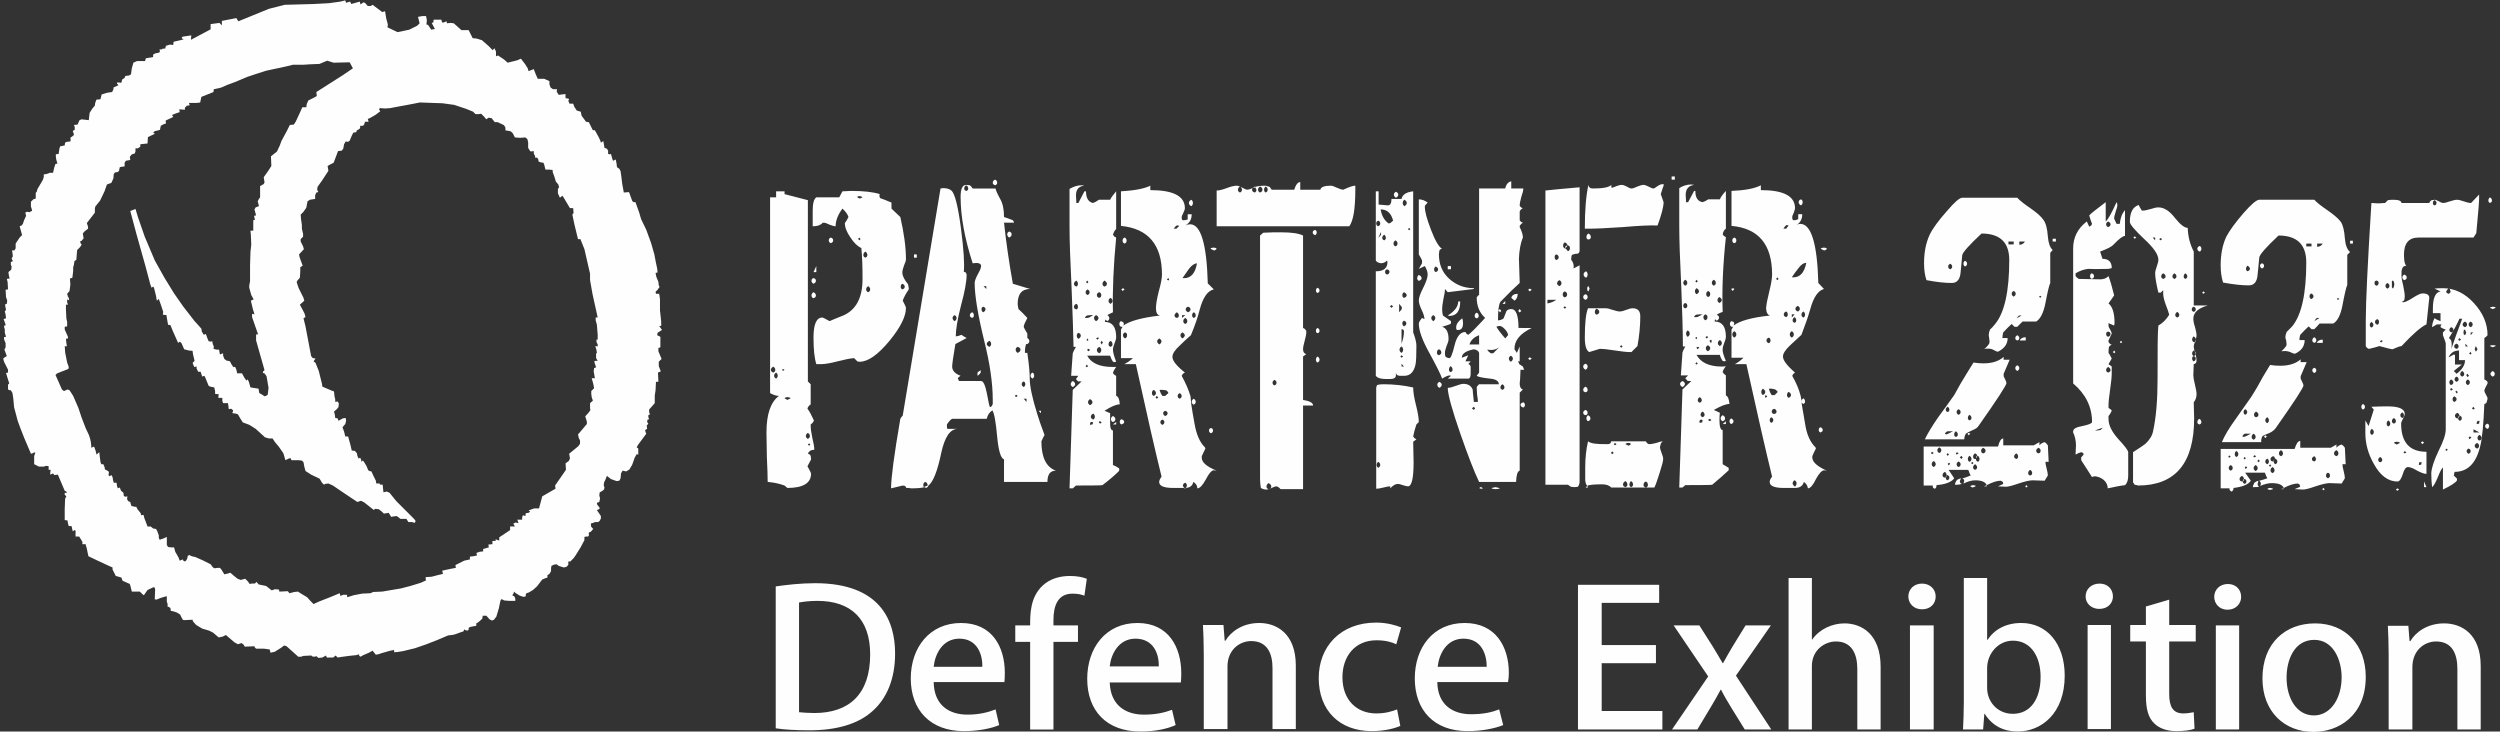
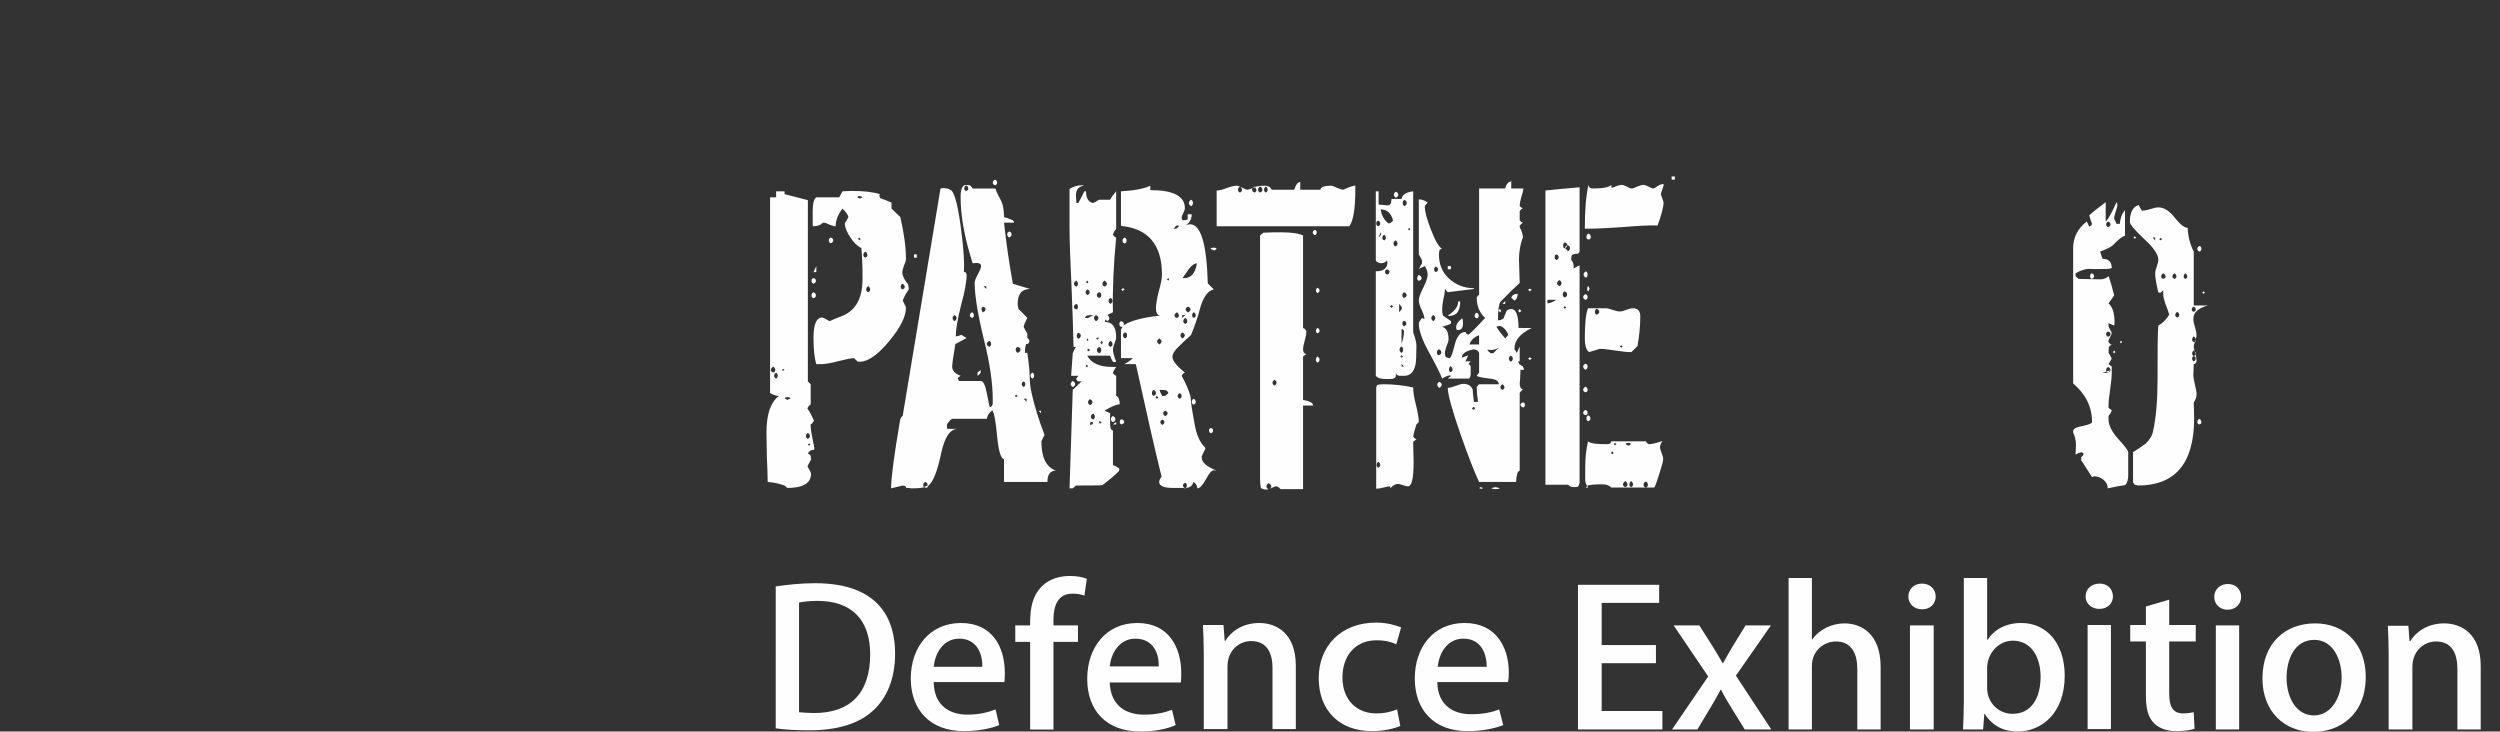
<svg xmlns="http://www.w3.org/2000/svg" version="1.2" viewBox="0 0 622 182" width="622" height="182">
  <rect x="0" y="0" width="622" height="182" fill="#333333" stroke="none" />
  <title>Partner 2025 - white - ENG</title>
  <style>
		.s0 { fill: #fefefe } 
	</style>
  <g id="Layer 2">
    <path id="&lt;Compound Path&gt;" fill-rule="evenodd" class="s0" d="m193 145.9c2.8-0.4 6.2-0.8 9.8-0.8 16.4 0 19.9 9.5 19.9 17.5 0 6.5-2.2 11.3-5.6 14.3-3.5 3.2-8.9 4.8-15.7 4.8q-5.2 0-8.4-0.5zm5.8 31.3c1.1 0.1 2.5 0.2 3.8 0.2 8.7 0 13.9-4.7 13.9-14.6 0-8.8-4.8-13.3-13.1-13.3-2 0-3.5 0.2-4.6 0.4zm49.8 3.2c-1.9 0.8-5 1.5-8.8 1.5-8.3 0-13.2-5.2-13.2-13.1 0-7.7 4.7-13.8 12.5-13.8 7.8 0 10.9 6 10.9 12.4q0 1.4-0.1 2.3h-17.6c0.1 5.9 4 8.1 8.4 8.1 3 0 5.2-0.6 7-1.3zm-4.2-14.5c0.1-3.1-1.3-7-5.7-7-4.3 0-6.1 4-6.4 7zm11.9-10.3c0-2.8 0-7 3.1-9.9 1.9-1.8 4.5-2.4 6.8-2.4 1.8 0 3.2 0.3 4.2 0.7l-0.6 4.2c-0.8-0.3-1.6-0.5-3-0.5-3.6 0-4.7 3-4.7 6.5v1.4h6.1v4.1h-6.1v21.8h-5.8v-21.8h-3.7v-4.1zm36.2 24.8c-2 0.9-5 1.6-8.8 1.6-8.4 0-13.2-5.2-13.2-13.1 0-7.7 4.6-13.9 12.5-13.9 7.8 0 10.9 6.1 10.9 12.5q0 1.3-0.1 2.3h-17.7c0.2 5.8 4.1 8 8.5 8 3 0 5.1-0.5 7-1.2zm-4.2-14.6c0.1-3.1-1.3-6.9-5.8-6.9-4.2 0-6.1 3.9-6.4 6.9zm34.1 15.6h-5.8v-15.2c0-3.6-1.3-6.7-5.3-6.7-2.9 0-5.9 2.2-5.9 6.3v15.6h-5.9v-18.6c0-2.8-0.1-5.1-0.2-7.3h5.1l0.3 3.9h0.2c1.3-2.2 4.2-4.4 8.4-4.4 4.3 0 9.1 2.6 9.1 10.6zm26-0.8c-1.3 0.6-3.9 1.3-7.1 1.3-8 0-13.2-5.1-13.2-13.2 0-7.8 5.4-13.8 14.3-13.8 2.7 0 5 0.7 6.2 1.2l-1.2 4.2c-1-0.5-2.6-1-4.9-1-5.5 0-8.5 4.1-8.5 9.2 0 5.7 3.6 9 8.4 9 2.3 0 3.9-0.5 5.2-1zm25.6-0.2c-2 0.8-5.1 1.5-8.9 1.5-8.3 0-13.1-5.2-13.1-13.1 0-7.7 4.6-13.8 12.4-13.8 7.8 0 11 6 11 12.4q0 1.3-0.2 2.3h-17.6c0.1 5.8 4 8 8.4 8 3.1 0 5.2-0.5 7-1.2zm-4.1-14.5c0-3.1-1.3-7-5.8-7-4.3 0-6.1 4-6.4 7zm43.7 15.6h-21v-36h20.2v4.5h-14.3v10.5h13.5v4.5h-13.5v11.9h15.1zm27-25.9l-8.7 12.5 8.8 13.4h-6.6l-3.4-5.5c-0.9-1.5-1.7-2.8-2.5-4.4h-0.1c-0.8 1.5-1.6 2.9-2.5 4.4l-3.3 5.5h-6.3l9-13.2-8.6-12.7h6.4l3.3 5.2c0.9 1.5 1.7 2.8 2.5 4.2h0.1q1.2-2.2 2.4-4.2l3.2-5.2zm27.3 25.9h-5.8v-15.1c0-3.7-1.4-6.8-5.3-6.8-2.9 0-6 2.2-6 6.1v15.8h-5.8v-37.7h5.8v15.3h0.1c1.8-2.6 5-4 8-4 4.2 0 9 2.6 9 10.8zm10.3-29.9c-2 0-3.4-1.4-3.4-3.2 0-1.8 1.4-3.2 3.4-3.2 2 0 3.4 1.4 3.4 3.2 0 1.8-1.3 3.2-3.4 3.2zm2.9 29.9h-5.9v-25.9h5.9zm13.4-22.3c1.7-2.6 4.6-4.2 8.4-4.2 6.4 0 10.8 5.2 10.8 13.1 0 9.5-5.9 13.9-11.7 13.9-3.5 0-6.3-1.4-8.2-4.4h-0.1l-0.3 3.9h-5c0.1-1.8 0.2-4.6 0.2-6.9v-30.8h5.8v15.4zm-0.1 12c0 3.3 2.5 6.4 6.4 6.4 4.4 0 6.9-3.7 6.9-9.2 0-4.9-2.3-9-6.9-9-3.7 0-6.4 3.3-6.4 6.8zm27.9-19.7c-2 0-3.4-1.4-3.4-3.1 0-1.8 1.4-3.2 3.5-3.2 2 0 3.3 1.4 3.3 3.2 0 1.7-1.3 3.1-3.4 3.1zm2.9 29.9h-5.8v-25.9h5.8zm8.7-30.5l5.8-1.7v6.3h6.6v4.1h-6.6v13.1c0 3.2 1 4.8 3.5 4.8 1.2 0 1.9-0.2 2.6-0.3l0.2 4.1c-1 0.4-2.6 0.6-4.6 0.6-2.3 0-4.2-0.7-5.4-1.9-1.5-1.4-2.1-3.6-2.1-7v-13.4h-3.9v-4.1h3.9zm20.3 0.8c-2 0-3.3-1.5-3.3-3.2 0-1.8 1.4-3.2 3.4-3.2 2 0 3.3 1.4 3.3 3.2 0 1.7-1.3 3.2-3.4 3.2zm2.9 29.8h-5.8v-25.9h5.8zm31.5-13.1c0 9.7-6.8 13.7-13 13.7-7.2 0-12.7-5-12.7-13.3 0-8.8 5.7-13.7 13.1-13.7 7.6 0 12.6 5.4 12.6 13.3zm-12.8-9.2c-5 0-6.9 5-6.9 9.4 0 5.1 2.5 9.4 6.8 9.4 4.2 0 6.9-4.3 6.9-9.5 0-4.2-2-9.3-6.8-9.3zm41.4 22.3h-5.8v-15.1c0-3.7-1.3-6.8-5.3-6.8-2.9 0-5.9 2.2-5.9 6.4v15.5h-5.9v-18.6c0-2.8-0.1-5-0.2-7.2h5.1l0.3 3.8h0.2c1.3-2.2 4.2-4.4 8.4-4.4 4.3 0 9.1 2.6 9.1 10.6z" />
    <path id="&lt;Compound Path&gt;" fill-rule="evenodd" class="s0" d="m262.7 117.1q-2.1 0-2.1 2.8h-10.8v-5.6q-1.2-0.4-1.7-5.6-0.5-5.6-1.2-6.6-1.1 0.7-1.4 2.1h-8.6q-0.5 0.2-1.3 1.4v0.7l0.1 0.4h2.6q-2.8 0-4.1 5.9-1.4 6.8-3.2 8.2-0.1 0.4-0.6 0.6l-0.4-0.2q-0.9 0.3-3.3 0.3-0.2 0-0.6-0.1-0.4 0-0.6 0l-0.3-0.5-0.6-0.1q-0.9 0.2-2.9 0.7 0-3.9 2.3-17.3 0.2-0.4 0.6-0.8l9.4-56.5q0.6-0.1 0.6-0.1 1.4 0 2.1 0.6 1.3 1.1 2.4 9.5 1 7.7 0.7 10.7l0.5 0.2q0.1 0.3 0.2 0.5 0 2.6-1.4 7.7-1.3 5.1-1.3 7.7 0.8-0.1 1.4-0.4 0.4 0.3 1.3 0.8l-2.8 1.5q-0.8 4.7-0.8 5.6 0 1.5 2.1 2.3-0.5 0.3-0.7 0.6l0.3 0.7h5.5q0.8 0 1.4 2.9 0.6 3.3 0.8 3.6 0.5-0.1 0.7-0.8v-1q0-6.2-2.1-14.6-2.4-9.8-2.4-14.5 0-0.7 0.8-2.2 0.8-1.4 0.8-2 0-1-2.1-0.7-3-9.3-3-16.5 0-3 1.4-3 0 0 0.9 0.1 0.4 0.3 0.7 0.8h5.7q0.1 0.7 1.2 2.7 0.9 1.6 0.9 4.4 0.7 0.2 2.2 0.8l0.2 0.3 0.1 0.3h-2.5q0.8 7.4 2.2 15.2l4.3 1.3q-3.1 0-3.1 3.7 0 0.4 0.2 1.3 0.8 0.7 2.2 2.2-0.9 1.7-0.9 2.2 0 0.2 0.9 1.7v1.1q0.5 0.3 0.5 0.8 0 0.4-0.5 0.7h-0.3q-0.3 0.8-0.3 2.2h0.6q0.6 4.2 0.6 6.3 0 3 1.9 9 0.5 1.7 1.7 4.9 0 0.1 0.1 0.2 0 0 0 0 0-0.1 0-0.1 0 0 0 0.1-0.2 0.3-0.8 1.6 0 6 3.6 7.3zm-36.6-45.3v0.2q-1.1 1.6-1.5 2.8 0.8 1.5 0.8 1.8 0 3.2-4.1 8.2-4.3 5.2-7.4 5.2-0.3 0-0.6-0.1l-0.8-0.8q-1.4 0.1-4.1 0.8-2.7 0.7-4.1 0.7-0.8 0-1.2 0-0.7-2.2-0.7-6.6 0-5 2.2-5 0.2 0 1.8 0.9 0.6-0.3 3.4-1.4 4.8-2.1 4.8-9.1 0-4.9-0.3-7.7-1.4-0.6-2.7-2.6-1.4-2-1.4-3.6 0.4-0.5 0.9-1.5-0.3-1-1.5-2.1-1.7 2.3-1.7 4.4-0.5 0-1.5-0.4-1-0.5-1.5-0.5-0.1 0-0.3 0.1-0.7 0.8-2.4 0.8v-3.9q0-2.7 0.9-3.3h5.7l0.8-1.5q1.8-0.1 2.2-0.1 4.6 0 7.1 0.8-0.1 0.1-0.1 0.4 0 0.3 0.2 0.6 0.9 0.3 2.8 1.1v1.5l2.2 2.1q1.4 6.1 1.4 10.5 0 0.5-0.5 1.6-0.4 1.1-0.4 1.7 0 1.2 1.4 2.9 0.2 0.7 0.2 1.1zm-18.8-12q0 0.5-0.6 0.7-0.5-0.2-0.5-0.7 0-0.5 0.5-0.7 0.6 0.2 0.6 0.7zm-4.2 7.9h-0.7l0.7-1.5zm-0.1 2.2q0 0.4-0.6 0.7-0.5-0.3-0.5-0.7 0-0.6 0.5-0.7 0.6 0.1 0.6 0.7zm0 3.6q0 0.5-0.6 0.7-0.5-0.2-0.5-0.7 0-0.5 0.5-0.8 0.6 0.3 0.6 0.8zm-0.4 38.4q-1.2 0-1.6 1 0.4 0 0.7 0.5l0.1 0.9-0.9 1.7c0.6 1.1 0.9 1.7 0.9 1.8q0 3.6-5.9 3.6l-0.7-0.6q-1.9-0.7-4.2-0.9 0-2-0.2-6.1-0.1-4.1-0.1-6.2 0-6.8 3.1-9.1c-0.6 0-1.3-0.2-2.2-0.7v-48.7h1.5v-1.5h2.1v0.7l5.8 1.5v45.1l0.7 0.7v5q-0.7 0.5-0.8 1.1c0.5 0.6 1 1.6 1.6 2.9q-0.1 0.5-0.8 1v0.3q0 1.1 0.4 3 0.5 2 0.5 3zm12-62.8q-0.3-0.3-0.8-0.3-0.5 0-0.5 0.3l0.6 0.3zm-0.5 10.4l-0.3-0.4-0.3 0.3 0.3 0.4zm11 11.9q0-0.6-0.6-0.8-0.4 0.2-0.4 0.8 0 0.4 0.4 0.6 0.6-0.2 0.6-0.6zm-9.3-7.9q0-0.6-0.5-0.9-0.5 0.3-0.5 0.9 0 0.4 0.5 0.6 0.5-0.2 0.5-0.6zm0.7 8.5q0-0.5-0.5-0.8-0.5 0.3-0.5 0.8 0 0.5 0.5 0.7 0.5-0.2 0.5-0.7zm-21.3 20l-0.4-0.2-0.2 0.2 0.2 0.3zm-2.3 0q0-0.4-0.5-0.8-0.6 0.4-0.6 0.8 0 0.5 0.6 0.7 0.5-0.2 0.5-0.7zm0.6 1.5q0-0.5-0.4-0.8-0.5 0.3-0.5 0.8 0 0.4 0.5 0.7 0.4-0.3 0.4-0.7zm3.2 5.6l-0.2-0.2q-0.6-0.1-0.6-0.1 0 0-0.5 0.1l-0.2 0.2 0.7 0.4zm4.8 9.4q0-0.5-0.5-0.8-0.5 0.3-0.5 0.8 0 0.4 0.5 0.7 0.5-0.3 0.5-0.7zm0.1 2.1l-0.3-0.3-0.3 0.3 0.3 0.3zm46.5-65.1q0 0.4-0.5 0.6-0.6-0.2-0.6-0.6 0-0.6 0.6-0.8 0.5 0.2 0.5 0.8zm3.6 12.8q0 0.5-0.6 0.8-0.5-0.3-0.5-0.8 0-0.5 0.5-0.7 0.6 0.2 0.6 0.7zm-9.4 20.2q0 0.4-0.4 0.6-0.6-0.2-0.6-0.6 0-0.6 0.6-0.8 0.4 0.2 0.4 0.8zm15 15q0 0.4-0.4 0.7-0.5-0.3-0.5-0.7 0-0.6 0.5-0.8 0.4 0.2 0.4 0.8zm-29.2-29.4h-0.7v-0.8h0.7zm30.9 38.7l-0.6-0.6h0.6zm-15-10.1q-0.3 0.5-0.8 0.8v-0.8q0.3-0.3 0.8-0.6zm-3.1-45.8q0-0.5-0.5-0.8-0.5 0.3-0.5 0.8 0 0.5 0.5 0.6 0.5-0.1 0.5-0.6zm4.5 25v-0.7h-0.7zm-0.2 5q0-0.4-0.6-0.6-0.4 0.2-0.4 0.6 0 0.5 0.4 0.8 0.6-0.3 0.6-0.8zm8.7 10.1q0-0.5-0.7-0.7-0.5 0.2-0.5 0.7 0 0.5 0.5 0.8 0.7-0.3 0.7-0.8zm-7.3-1.4q0-0.5-0.4-0.8-0.7 0.3-0.7 0.8 0 0.4 0.7 0.7 0.4-0.3 0.4-0.7zm8.5 10q0-0.5-0.4-0.7-0.5 0.2-0.5 0.7 0 0.4 0.5 0.7 0.4-0.3 0.4-0.7zm-17.1-16.5q0-0.4-0.5-0.7-0.5 0.3-0.5 0.7 0 0.5 0.5 0.8 0.5-0.3 0.5-0.8zm17.4 20.9v-0.8h-0.7zm-2.2-1.5l-0.4-0.3-0.3 0.3 0.3 0.3zm-22.4 22.3q0-0.7-0.6-0.9-0.5 0.2-0.5 0.9 0.1 0 0.1 0.4zm71.9-3.7q-0.7-0.1-0.7-0.1-0.8 0-2 2.3-1.2 2.2-2.1 2.2 0-1-1-1.6-0.3 1.5-2.1 1.5h-2.9q-3.5 0-3.5-1.5 0-0.5 0.6-1.3-2.3-9.3-6.4-28h-2.9q0.9-0.4 2.2-1.5h-3v-7.1l0.4-0.7h-0.4q-0.4-0.2-0.4-0.7 0-0.5 0.4-0.7 1 0.3 0.6 1.1 2.3-1.7 9.1-2.5-1-0.2-1-1.8 0-1.4 0.7-4.2 0.8-2.8 0.8-4.2 0-11.1-10.2-12.1v-8.6q5.1-0.3 7.3-1.4v1.1q8.6 0 8.6 4.5 0 0.4-0.4 1.2-0.4 0.8-0.4 1 0 0.9 0.4 0.8 0.6 0 1.1-0.2v-1.3h1q0 1.9-1.6 2.8 0.6-0.3 1.2-0.3 4 0 4.4 14.7l1.5 1.5q-2.3 0.5-3.5 5-0.7 2.8-2.2 6.4-1.4 1.2-2.7 2.5-1.9 1.7-1.9 2.9 0 1.4 3.1 3.9l-0.5 0.3-0.3 0.5q1.5 2.7 2.2 5.1 0.1 0.7 0.2 2.1 0.4 2.6 0.8 4.7 0.7 4.1 2.6 5.9l0.1 0.3q-0.3 0.7-0.9 1.9v0.4q0 1.7 3.7 3.2zm0-55.2q-0.3 0.4-0.7 0.4l-0.8-0.4 0.1-0.2q0.7-0.1 0.7-0.1 0 0 0.5 0.1zm-22.4-2q0 0.5-0.5 0.7-0.5-0.2-0.5-0.7 0-0.6 0.5-0.8 0.5 0.2 0.5 0.8zm-0.5 12.1l-0.5 0.4-0.3-0.4 0.4-0.3zm17-21.5q0 0.5-0.4 0.8-0.6-0.3-0.6-0.8 0-0.5 0.6-0.8 0.4 0.3 0.4 0.8zm0.7 49.5q0 0.4-0.5 0.7-0.5-0.3-0.5-0.7 0-0.5 0.5-0.8 0.5 0.3 0.5 0.8zm4.3 7.1q0 0.5-0.5 0.7-0.5-0.2-0.5-0.7 0-0.5 0.5-0.6 0.5 0.1 0.5 0.6zm-23.2-6.5q-1.3 0-3.8 1.6l1.4 0.6q0 0.9 0 1.9-0.1 2.4 0.7 2.4v8.6q0.6 0.2 1.5 0.8l0.1 0.3-0.1 0.4q-1.6 1.6-4.1 3.5-0.2 0.1-6.6 0.1-0.4 0.4-0.8 0.7h-0.8l0.8-24.5 2.2-2.1h-0.9l-0.5-0.6 0.6-0.8h-1.8q0.1-1.9 0.4-5.6 0.1-0.4 0.8-1.6h-0.6q-0.1-4.9-0.5-14.9-0.5-10-0.5-14.9v-9.5q1.5-0.9 3-0.9 0 0 0.7 0.1-2.1 0.2-2.1 2.4 0 0.1 0.1 1.9h0.5l1.5-2.9h0.4q0 2.5 1.7 2.9 0.7-0.2 1.5-0.8h2.8q0.3-0.7 1.5-2.1v9.4q-0.5 0.4-0.8 1.4l0.4 0.5 0.4 0.2q-1 10.4-0.8 18.6-0.7 0.3-1.4 0.7 0.5 0.3 0.5 0.8 0 0.4-0.5 0.7l-0.5-0.4-0.1 0.6q2.8 0 2.8 3.8 0 0.6-0.4 1.5-0.4 1-0.4 1.6 0 0.9 0.8 3l-0.4 0.1-0.4-0.1q-0.5-0.8-0.7-1.5h-5.7q1.5 2.8 6.3 2.8 0.5 0 0.9 0-0.6 0.8-0.8 1.5 0.3 0.5 0.8 0.7v5q0.8 0.2 0.9 2.1zm1.1 4.4q0 0.4-0.7 0.6-0.4-0.2-0.4-0.6 0-0.5 0.4-0.7 0.7 0.2 0.7 0.7zm-2.2-0.7q0 0.5-0.6 0.7-0.5-0.2-0.5-0.7 0-0.5 0.5-0.8 0.6 0.3 0.6 0.8zm0.2 1.3h-0.8l0.8-0.6zm-10.2-10q0 0.4-0.6 0.7-0.5-0.3-0.5-0.7 0-0.5 0.5-0.8 0.6 0.3 0.6 0.8zm25.9-39.4q-0.2-0.1-0.4-0.1h-0.2q-0.3 0.1-0.8 0.8h0.7zm4.4 9.3q-1 0.1-2 1.4-0.8 1.2-1.6 2.3h0.4q2.6 0 3.2-3.7zm-6.9 4l-0.2-0.3-0.4 0.3 0.4 0.3zm5.3 7.5q0-0.5-0.6-0.7-0.6 0.2-0.6 0.7 0 0.4 0.6 0.7 0.6-0.3 0.6-0.7zm1.3 1.5q0-0.6-0.5-0.8-0.4 0.2-0.4 0.8 0 0.4 0.4 0.6 0.5-0.2 0.5-0.6zm-2.6-0.1h-0.8v0.7zm0.5 1.5q0-0.5-0.5-0.8-0.5 0.3-0.5 0.8 0 0.5 0.5 0.7 0.5-0.2 0.5-0.7zm-2.1-1.4q0-0.5-0.5-0.8-0.5 0.3-0.6 0.8 0.1 0.5 0.6 0.6 0.5-0.1 0.5-0.6zm1.5 4.9q-0.1-0.4-0.6-0.7-0.5 0.3-0.5 0.7 0 0.5 0.5 0.8 0.5-0.3 0.6-0.8zm-19.4-12.8q0-0.4-0.6-0.8-0.5 0.4-0.5 0.8 0 0.5 0.5 0.7 0.6-0.2 0.6-0.7zm13.6 14.3q-0.1-0.4-0.5-0.7-0.6 0.3-0.6 0.7 0 0.5 0.6 0.8 0.4-0.3 0.5-0.8zm-12.2-10q0-0.5-0.5-0.8-0.5 0.3-0.5 0.8 0 0.4 0.5 0.7 0.5-0.3 0.5-0.7zm-6-4.7l-0.3-0.4-0.3 0.4 0.3 0.3zm3.2 3.2q0-0.5-0.5-0.7-0.6 0.2-0.6 0.7 0 0.6 0.6 0.7 0.5-0.1 0.5-0.7zm-2.9-0.7q0-0.4-0.5-0.7-0.5 0.3-0.5 0.7 0 0.5 0.5 0.7 0.5-0.2 0.5-0.7zm-2.9-2.1q0-0.4-0.4-0.8-0.6 0.4-0.6 0.8 0 0.5 0.6 0.7 0.4-0.2 0.4-0.7zm12.2 12.8q0.1-0.5-0.5-0.7-0.5 0.2-0.5 0.7 0 0.5 0.5 0.8 0.6-0.3 0.5-0.8zm13.6 15.1q0-0.4-0.5-0.7-0.5 0.3-0.5 0.7 0 0.5 0.5 0.7 0.5-0.2 0.5-0.7zm-20.7-19.4q0-0.4-0.6-0.7-0.5 0.3-0.5 0.7 0 0.5 0.5 0.8 0.6-0.3 0.6-0.8zm-1.3-0.7h-0.7q0 0-0.9 0.1-0.4 0.3-0.5 0.6h0.7q0.3 0 1.4-0.7zm18.7 19.4q-0.1-0.4-0.6-0.7-0.9-0.1-0.9-0.1h-0.7q0.2 0.8 0.7 1.5h0.7q0.5-0.4 0.8-0.7zm-22.5-21.4q0-0.6-0.4-0.8-0.6 0.2-0.6 0.8 0 0.4 0.6 0.6 0.4-0.2 0.4-0.6zm8.6 9.3q0-0.6-0.5-0.9-0.5 0.3-0.5 0.9 0 0.4 0.5 0.6 0.5-0.2 0.5-0.6zm10.8 12.1q0-0.5-0.6-0.8-0.4 0.3-0.4 0.8 0 0.5 0.4 0.7 0.6-0.2 0.6-0.7zm0.6 1.1l-0.4-0.4-0.3 0.4 0.3 0.3zm-14.8-14.7l-0.2-0.3-0.5 0.3 0.3 0.3zm1 1l-0.3-0.4-0.3 0.4 0.3 0.5zm16.1 17.6q0-0.4-0.6-0.6-0.5 0.2-0.5 0.6 0 0.5 0.5 0.7 0.6-0.2 0.6-0.7zm-16.5-15.7q0-0.5-0.5-0.8-0.6 0.3-0.6 0.8 0 0.5 0.6 0.8 0.5-0.3 0.5-0.8zm-3.2-2.5l-0.2-0.4-0.3 0.4 0.3 0.2zm-1.9-1.1q0-0.5-0.6-0.7-0.4 0.2-0.4 0.7 0 0.5 0.4 0.8 0.6-0.3 0.6-0.8zm20.8 21.5q0-0.4-0.5-0.6-0.5 0.2-0.5 0.6 0 0.5 0.5 0.7 0.5-0.2 0.5-0.7zm-18.5-17.9l-0.3-0.3q-0.4 0-0.4 0.3l0.3 0.3zm-0.5 4l-0.3-0.4-0.3 0.4 0.3 0.3zm24.6 29.8q0-0.6-0.4-0.8-0.6 0.2-0.6 0.8l0.4 0.6h0.3zm-23.5-20.8q0-0.5-0.6-0.8-0.5 0.3-0.5 0.8 0 0.4 0.5 0.7 0.6-0.3 0.6-0.7zm2.3 5l-0.4-0.3q-0.3 0-0.3 0.3l0.3 0.3zm-1.7-1.4q0-0.5-0.4-0.8-0.6 0.3-0.6 0.8 0 0.4 0.6 0.7 0.4-0.3 0.4-0.7zm-0.4 1.4l-0.3-0.1q-0.5-0.1-0.5 0.5v0.2l0.6-0.1zm55.6-47.3q0 0.5-0.4 0.7-0.6-0.2-0.6-0.7 0-0.4 0.6-0.6 0.4 0.2 0.4 0.6zm9.6-10.6q0 7.1-1.5 9.1h-33v-8.9q0.9 0 2.5-0.6 1.6-0.6 2.5-0.6 0.5 0 1.4 0.5 0.9 0.5 1.2 0.5 1-0.1 1.9-0.8l0.1 0.1q0.8-0.3 2.6-0.3 0 0 1 0.3l0.5 0.7h5.6q0.6-1.9 1.5-1.9v1.9h5q0.2-1 2.6-1 0.5 0 1.5 0.5 1.1 0.5 1.6 0.5 2.2-1 2.9-1h0.1zm-8.9 25.1q0 0.4-0.5 0.6-0.4-0.2-0.4-0.6 0-0.5 0.4-0.7 0.5 0.2 0.5 0.7zm0 10q0 0.5-0.5 0.6-0.4-0.1-0.4-0.6 0-0.5 0.4-0.7 0.5 0.2 0.5 0.7zm0 7.2q0 0.5-0.5 0.7-0.4-0.2-0.4-0.7 0-0.5 0.4-0.8 0.5 0.3 0.5 0.8zm-1.6 11.4h-2.5v20.8h-5.6q-0.6-0.7-1.1-0.7-0.3 0-1.1 0.4-0.9 0.4-1.3 0.4-0.8 0-1.4-0.4-0.2-1.2-0.2-2.2v-60.6l0.8-0.7q2.6-0.1 2.6-0.1h1.9q3.8 0 5.4 0.8v23l0.4 0.2 0.4 0.5v0.4q0 0.7-0.4 2.1-0.4 1.4-0.4 2.1 0 1 0.8 1.2l-0.8 0.6v10.8q2.5 0.4 2.5 1.4zm-11.3-53.7q0-0.5-0.5-0.8-0.4 0.3-0.4 0.8 0 0.5 0.4 0.7 0.5-0.2 0.5-0.7zm-1.3 0q0-0.5-0.6-0.8-0.5 0.3-0.5 0.8 0 0.5 0.5 0.7 0.6-0.2 0.6-0.7zm-1.5 0l-0.3-0.6-0.7 0.2q0 0.1-0.1 0.4 0 0.5 0.7 0.7 0.4-0.2 0.4-0.7zm-3.6 0q0-0.5-0.5-0.8-0.5 0.3-0.5 0.8 0 0.5 0.5 0.7 0.5-0.2 0.5-0.7zm8.6 48q0-0.4-0.5-0.7-0.5 0.3-0.5 0.7 0 0.5 0.5 0.7 0.5-0.2 0.5-0.7zm-1.3 25.9q0-0.6-0.7-0.9-0.5 0.3-0.5 0.9 0 0.4 0.5 0.6 0.7-0.2 0.7-0.6z" />
    <path id="&lt;Compound Path&gt;" fill-rule="evenodd" class="s0" d="m381.1 81.6q-4.4 2.1-4.3 5.3l0.6 0.9 0.7-1.6v3.7h-0.4l0.3 0.7 0.9 0.6 0.3 0.8h-0.9l-0.1 2.3q-0.1 0.8-0.1 1.1 0 1.3 0.8 1.5l-0.8 0.8v19.4q-0.8 0.2-0.9 2.8h-9.2q-1.7-3.5-4.6-11.8-3.2-9.2-3.2-11.6 0.7 0 2-0.5 1.3-0.5 1.9-0.5 1.7 0 2.3 1.4 0 0.4 0.3 3.1h1q0-0.6-0.2-1.8-0.1-1.3-0.1-1.9l0.3-0.4 0.3-0.3h4.9q0-1.2-2.2-1.4-2.8-0.3-3.3-0.7l0.6-0.8v-4.9q-0.2-0.7-1.3-0.9-3 0.6-3 2.1l1.6-0.6-0.7 1.5h1.3l-0.6 0.7q0.4 0 0.6 0.6v1.2q0.1 1.8-0.6 1.8h-5.1l0.8-0.7-0.4-0.1q-0.7 0.1-1.8 0.8-0.5-1.5-3.4-6.8-2.4-4.4-2.4-6.9 0-0.4 0.8-1.4l0.6 0.3c0-0.5-0.2-1.3-0.7-2.3q-0.7-1.5-0.7-2.3 0-1.1 1.1-3.2 1.1-2.2 1.1-3.3 0-0.9-0.7-2.1l-1.5 0.7q0.2-0.3 0.8-1.4v-0.7q-0.2-0.5-0.8-1.5v-13.7q1.1 0 2.2 0.8l-0.7 0.8v0.3q0 1.7 1.5 5.6 1.6 4.2 2.8 4.8-0.5 0-0.7 0.5-0.1 0.9-0.1 0.9 0 3.7 2.5 6 2.6 2.4 6.2 2.4v0.2l-6.5 0.8-0.7-0.8q0 0.9-0.4 2.6-0.3 1.6-0.3 2.4 0 0.9 0.2 1.6 0.2 0.1 2 1.4v0.3 0.3q-0.4 0.3-2.2 0.8 1.6 0.5 1.6 3.1 0 0.6-0.5 1.7-0.4 1.1-0.4 1.7 0 0.4 0.1 0.9 0.5 0.4 1 0.4 0.5 0.1 1.3-3.2 0.8-3.3 2.7-3.3 0.2 0.5 0.7 0.7 0.7-0.4 4.2-4.2-2.1-1.9-2.1-5.1 0.3-0.5 0.6-0.6v-26.5h6.5q0.3-1.5 1.5-1.8v1.8h3q0 0.7-0.5 2.1-0.4 1.4-0.4 2.2 0.3 0.5 0.8 0.6-0.5 0.2-0.8 0.8v2.2q0.3 0.5 0.8 0.6-0.5 0.3-0.8 0.8v0.3q0.8 1.6 0.8 2.6-0.9 2.1-1 5.5v-0.6q0.1 2.4 0.2 6.4-1.8 1.6-4.8 4.7-0.6 0.9-0.6 4.6 0.8 0 1.4-0.5 0.3-0.8 0.7-1.8 0.4-0.5 1.2-0.5 1.8 0 1.8 4.7zm-3.5-8.5q0 1.2-0.8 1.7l-0.8-0.7q0.3-1 1.6-1zm0.9 4.3l-0.4 0.3q-0.3 0-0.3-0.5l0.3-0.3zm-26.1 8.6q0 3.5-0.2 4.6-0.6 2.9-2.8 2.9h-1.1q-0.9 0-1-0.8 0 0.6 0 0.7 0 0.9-1.5 0.9h-1q-1.9 0-2.5-0.8v-26q2.9 0 2.9-2.3 0-0.1-0.1-0.4-0.5 0.6-1.4 0.7-1.1-0.1-1.4-0.7v-17.2h0.7v3.3q0.4 0 1.2 0.1 0.7 0.1 1.1 0.1 0.9 0 0.9-1.6h2.5q0.3-1.6 2.9-1.9v35.1q0.8 2.1 0.8 3.3zm22.1-10.4h-0.7l0.7-0.7zm-1 1.8l-0.3 0.3-0.4-0.5 0.4-0.3zm-12.5-10.4h-0.8v-0.8h0.8zm20.1 22.2l-0.5 0.4-0.4-0.4 0.4-0.3zm-13.2-10.6q0 0.5-0.5 0.6-0.5-0.1-0.5-0.6 0-0.6 0.5-0.8 0.5 0.2 0.5 0.8zm-4.6-3.6q0 3.6-2.7 3.6-0.1 0-0.4-0.1 2.6-1.6 2.6-3.5zm17.8-2.9l-0.5 0.4-0.4-0.4 0.4-0.3zm-27.4-2.8q0 0.3-0.7 0.6-0.4-0.3-0.4-0.6 0-0.6 0.4-0.9 0.7 0.3 0.7 0.9zm10.3 11.1q0 1.7-1.2 1.7h-0.3l-0.2-0.3v-0.4q0-1.1 1.5-2.2 0.2 0.5 0.2 1.2zm15.4 20.3q0 0.5-0.4 0.7-0.7-0.2-0.7-0.7 0-0.4 0.7-0.6 0.4 0.2 0.4 0.6zm-31.5-52.3q0 0.5-0.6 0.8-0.5-0.3-0.5-0.8 0-0.4 0.5-0.7 0.6 0.3 0.6 0.7zm10.8 47.3q0 0.5-0.6 0.8-0.5-0.3-0.5-0.8 0-0.4 0.5-0.7 0.6 0.3 0.6 0.7zm14.5 25.8q-0.5 0.2-1.1 0.2-0.6 0-1-0.2l0.1-0.1q0.9-0.2 0.9-0.2 0 0 0.8 0.2zm-4.2 0l-0.5 0.1-0.4-0.1q0-0.3 0.4-0.3zm-16-16.5l-0.6 0.6q-0.6 1.8-0.8 3l0.3 0.4 0.5 0.3-0.8 0.6q0.1 4.4 0.1 5.1 0 6-1.4 6-0.4 0-1.3-0.3-0.8-0.3-1.2-0.3-0.9 0-1.9 1.1v-0.5q-0.6 0-1.7 0.3-1.2 0.3-1.8 0.3v-25.2l0.2-0.6q0.6-0.2 1.6-0.2 3.8 0 7.4 0.8 0 1.7 0.7 4.4 0.7 2.8 0.7 4.2zm-3-54.5q0-0.5-0.6-0.8-0.4 0.3-0.4 0.8 0 0.5 0.4 0.8 0.6-0.3 0.6-0.8zm0.9 6.5l-0.3-0.3-0.3 0.3 0.3 0.3zm-4.3-2.1q-0.7-2.8-3.1-2.8 0.4 2.4 2 3.5l0.4-0.1zm28.6 28.5q0-0.6-0.7-1.4-0.8-0.9-1.4-0.9-0.4 0-0.8 0.2 0.7 1.2 2.2 2.9zm-17.4-16.4q0-0.4-0.6-0.7-0.4 0.3-0.4 0.7 0 0.5 0.4 0.7 0.6-0.2 0.6-0.7zm-14.4-11.4q0-0.5-0.5-0.7-0.5 0.2-0.5 0.7 0 0.5 0.5 0.7 0.5-0.2 0.5-0.7zm4.3 5q0-0.5-0.5-0.8-0.5 0.3-0.5 0.8 0 0.5 0.5 0.7 0.5-0.2 0.5-0.7zm28.7 28.6q0-0.4-0.5-0.7-0.5 0.3-0.5 0.7 0 0.5 0.5 0.8 0.5-0.3 0.5-0.8zm-31.6-30q0-0.5-0.4-0.8-0.5 0.3-0.5 0.8 0 0.4 0.5 0.6 0.4-0.2 0.4-0.6zm-1.2-0.8v-0.7l-0.7 1.5q0.4-0.4 0.7-0.8zm29.5 27.9c-0.8 0.7-1.8 0.9-3.1 0.7q0.3 0.5 0.9 0.9h0.6zm-5.1-0.6v-2.3q-1.9 0.7-2.4 2.3zm-22.3-18.1q0-0.4-0.6-0.6-0.5 0.2-0.5 0.6 0 0.6 0.5 0.7 0.6-0.1 0.6-0.7zm28.6 28.8q0-0.5-0.5-0.8-0.5 0.3-0.5 0.8 0 0.4 0.5 0.6 0.5-0.2 0.5-0.6zm-17.2-17.3q0-0.4-0.5-0.7-0.5 0.3-0.5 0.7 0 0.5 0.5 0.8 0.5-0.3 0.5-0.8zm-7.1-5.7q-0.1-0.4-0.7-0.7-0.4 0.3-0.4 0.7 0 0.6 0.4 0.7 0.6-0.1 0.7-0.7zm-1.2 3.2l-0.1-0.3-0.6-0.7v2.1l0.6-0.7zm9.8 11.2q0-0.7-0.6-0.9-0.5 0.2-0.5 0.9 0 0.4 0.5 0.6 0.6-0.3 0.6-0.6zm-12-11.6l-0.4-0.3-0.4 0.3 0.4 0.4zm14.8 15.8q0-0.6-0.5-0.9-0.4 0.3-0.4 0.9 0 0.4 0.4 0.6 0.5-0.2 0.5-0.6zm-11.5-11.5q0-0.5-0.6-0.7-0.4 0.2-0.4 0.7 0 0.4 0.4 0.7 0.6-0.3 0.6-0.7zm-0.6 2q0-0.6-0.6-0.6v3.6q0.6-1.6 0.6-3zm17.7 19.1l-0.3-0.4-0.5 0.4 0.5 0.4zm-17.9-14.6q0-0.5-0.4-0.8-0.5 0.3-0.5 0.8 0 0.5 0.5 0.8 0.4-0.3 0.4-0.8zm0 1.7l-0.4-0.3-0.3 0.3 0.3 0.3zm0.2 2.5l-0.6-0.7v0.7zm-5.9 24.5q0-0.5-0.5-0.8-0.4 0.3-0.4 0.8 0 0.4 0.4 0.7 0.5-0.3 0.5-0.7zm73.3-71h-0.8v-0.8h0.8zm-2.8 5.6q0 1.7-1.5 5.8-2.9-0.1-8.6 0.4-5.8 0.4-8.6 0.4h-0.9q0-6.9 0.9-10.9 0.1 0.9 1.1 0.9 3.8 0 4.6-0.9v0.7q0.5 0 1.3-0.4 0.8-0.3 1.3-0.3 0.4 0 1.2 0.4 0.8 0.5 1.2 0.5 0.5 0 1.5-0.5 1-0.4 1.5-0.4 0.4 0 1.2 0.4 0.9 0.5 1.3 0.5 0.2 0 1-0.6 0.7-0.5 1.5-0.5v0.5q0-0.3-0.7 2zm-18.1 8.7q0 0.5-0.6 0.6-0.5-0.1-0.5-0.6 0-0.6 0.5-0.9 0.6 0.3 0.6 0.9zm-0.8 9.3q0 0.5-0.4 0.8-0.6-0.3-0.6-0.8 0-0.5 0.6-0.8 0.4 0.3 0.4 0.8zm0.5 3.5l-0.3 0.7q-0.3-0.1-0.3-0.5v-0.2q0-0.5 0.3-0.6zm-0.5 2.1q0 0.5-0.5 0.7-0.6-0.2-0.6-0.7 0-0.5 0.6-0.7 0.5 0.2 0.5 0.7zm13.1 4.8q0 3.5-0.7 7.4l-1.5 1.5h-0.3q-1.3 0-3.8-0.4-2.5-0.4-3.8-0.4 0 0-2.6 0.8-1.1-0.6-1.1-3.6 0-5.4 0.8-7.3h4.4q0.6 0 1.7 0.4 1.2 0.4 1.8 0.4 0.6 0 1.6-0.4 1-0.4 1.6-0.4 1.9 0 1.9 2zm-15.1 41.1q0 0.7-0.4 1.3-0.5 0.1-1 0.1 0 0-0.8-0.1l-0.7-0.5h-5.6v-73.2q2.7-0.3 8.5-0.8v15.8q0 0.4-0.4 0.7-0.7 0-1.5 0.3-0.2 0.5-0.2 1.2 0.8 1 0.6 2.2l1.5-0.8zm2-28.6q0 0.5-0.5 0.8-0.6-0.3-0.6-0.8 0-0.5 0.6-0.7 0.5 0.2 0.5 0.7zm0 5.8q0 0.5-0.5 0.6-0.6-0.1-0.6-0.6 0-0.5 0.6-0.8 0.5 0.3 0.5 0.8zm0 5.7q0 0.5-0.5 0.6-0.6-0.1-0.6-0.6 0-0.5 0.6-0.7 0.5 0.2 0.5 0.7zm0.7 1.4q0 0.5-0.6 0.7-0.4-0.2-0.4-0.7 0-0.5 0.4-0.8 0.6 0.3 0.6 0.8zm18.1 10.1q0 0.7-0.9 3.5-0.9 2.9-1.3 3.6h-10.7q-0.8-0.8-2.3-0.8-3.1 0-3.7 0.4l0.2 0.4h-0.6l0.4-0.4q-0.5-0.6-0.5-1.6v-3q0-3.5 0.7-6.5 0.9 0.8 4.8 0.7 0.8 0.1 1-0.7h8.6q0.2 0.5 0.7 0.7h0.3q0.5 0 1.6-0.3 1.1-0.4 1.7-0.4-0.1 0-0.1 0-0.3 0.2-0.5 0.6-0.2 0.8-0.2 0.8 0 0.5 0.4 1.5 0.4 1 0.4 1.5zm-23.2-52.4q0-0.8-0.6-0.7 0-0.5-0.7-0.8-0.4 0.3-0.4 0.8 0 0.5 0.4 0.7h0.2q0.2 0.2 0.6 0.7 0.5-0.2 0.5-0.7zm-2.8 2.2q0-0.5-0.6-0.7-0.4 0.1-0.4 0.7 0 0.5 0.4 0.7 0.6-0.2 0.6-0.7zm10.1 13.6q0-0.5-0.7-0.8-0.4 0.3-0.4 0.8 0 0.5 0.4 0.7 0.7-0.2 0.7-0.7zm-9.4-7.1q0-0.5-0.5-0.8-0.6 0.3-0.6 0.8 0 0.4 0.6 0.7 0.5-0.3 0.5-0.7zm15.2 15.7l-0.3-0.3-0.4 0.3 0.4 0.3zm-13.8-12.9q0-0.6-0.6-0.8-0.5 0.2-0.5 0.8 0 0.5 0.5 0.7 0.6-0.2 0.6-0.7zm-0.2 3.2l-0.4-0.3-0.3 0.3 0.3 0.3zm-2.5-1.9h-2.2v0.9q1.2-0.2 2.2-0.9zm18.6 35.9q-0.2-0.3-0.6-0.3-0.6 0-0.8 0.3l0.8 0.4zm-3.6 0l-0.4-0.3-0.3 0.3 0.3 0.3zm7.8 10.2q0-0.7-0.5-0.9-0.6 0.2-0.6 0.9 0 0.4 0.6 0.6 0.5-0.2 0.5-0.6zm-8.5-8l-0.4-0.4-0.3 0.4 0.3 0.3zm4.8 7.9q0-0.6-0.5-0.9-0.4 0.3-0.4 0.9 0 0.4 0.4 0.6 0.5-0.2 0.5-0.6zm-1.4 0q0-0.6-0.5-0.9-0.6 0.3-0.6 0.9 0 0.4 0.6 0.6 0.5-0.2 0.5-0.6zm-15-59.5q-0.1 0.5-0.5 0.6v-0.1q0.1-0.5 0.5-0.5z" />
-     <path id="&lt;Compound Path&gt;" fill-rule="evenodd" class="s0" d="m454.5 117.1q-0.6-0.1-0.6-0.1-0.9 0-2.1 2.2-1.1 2.3-2 2.3-0.1-1-1-1.6-0.4 1.5-2.2 1.5h-2.8q-3.5 0-3.5-1.5 0-0.6 0.6-1.3-2.3-9.4-6.4-28h-2.9q0.9-0.4 2.2-1.6h-3v-7l0.4-0.7h-0.4q-0.4-0.2-0.4-0.7 0-0.5 0.4-0.7 1 0.2 0.5 1.1 2.4-1.8 9.1-2.5-0.9-0.2-1-1.8 0.1-1.4 0.8-4.2 0.7-2.8 0.7-4.2 0-11.2-10.1-12.1v-8.7q5-0.2 7.3-1.4v1.2q8.5 0 8.5 4.5 0 0.3-0.3 1.1-0.4 0.8-0.4 1.1 0 0.8 0.4 0.8 0.6 0 1.1-0.3v-1.2h1q0 1.9-1.6 2.8 0.6-0.4 1.1-0.4 4.1 0 4.5 14.7l1.4 1.5q-2.2 0.6-3.4 5-0.8 2.8-2.2 6.4-1.4 1.3-2.8 2.6-1.8 1.7-1.8 2.8 0 1.4 3 4l-0.4 0.3-0.3 0.5q1.5 2.6 2.1 5 0.2 0.8 0.3 2.2 0.4 2.5 0.8 4.7 0.6 4 2.6 5.9l0.1 0.3q-0.4 0.7-0.9 1.9v0.3q0 1.7 3.6 3.3zm0-55.2q-0.2 0.4-0.7 0.4l-0.8-0.4 0.2-0.2q0.6-0.1 0.6-0.1 0 0 0.6 0.1zm-22.5-2.1q0 0.6-0.5 0.7-0.5-0.1-0.5-0.7 0-0.5 0.5-0.7 0.5 0.2 0.5 0.7zm-0.5 12.1l-0.4 0.5-0.4-0.5 0.5-0.2zm17-21.6q0 0.5-0.4 0.8-0.6-0.3-0.6-0.8 0-0.5 0.6-0.7 0.4 0.2 0.4 0.7zm0.6 49.6q0 0.4-0.4 0.6-0.5-0.2-0.5-0.6 0-0.5 0.5-0.8 0.4 0.3 0.4 0.8zm4.4 7.1q0 0.4-0.6 0.6-0.4-0.2-0.4-0.6 0-0.5 0.4-0.7 0.6 0.2 0.6 0.7zm-23.2-6.5q-1.3 0-3.9 1.5l1.5 0.7q-0.1 0.8-0.1 1.8 0 2.5 0.8 2.5v8.5q0.5 0.3 1.5 0.9v0.3 0.3q-1.7 1.6-4.1 3.6-0.2 0.1-6.7 0.1-0.3 0.3-0.7 0.6h-0.8l0.8-24.4 2.2-2.1h-0.9l-0.6-0.7 0.7-0.7h-1.8q0.1-1.9 0.4-5.7 0.1-0.4 0.7-1.5h-0.6q0-5-0.4-14.9-0.5-10-0.5-15v-9.5q1.4-0.9 3-0.9 0 0 0.7 0.1-2.1 0.3-2.1 2.5 0 0.1 0.1 1.8h0.5l1.5-2.8h0.3q0 2.5 1.8 2.8 0.7-0.2 1.4-0.7h2.9q0.3-0.8 1.5-2.1v9.4q-0.6 0.4-0.8 1.4l0.3 0.4 0.5 0.3q-1.1 10.3-0.8 18.6-0.7 0.2-1.5 0.7 0.6 0.3 0.6 0.7 0 0.5-0.6 0.8l-0.4-0.4-0.1 0.6q2.8 0 2.8 3.8 0 0.5-0.4 1.5-0.4 1-0.4 1.6-0.1 0.8 0.8 2.9l-0.4 0.1-0.4-0.1q-0.5-0.7-0.7-1.5h-5.8q1.6 2.9 6.3 2.9 0.6 0 1-0.1-0.7 0.9-0.8 1.5 0.3 0.5 0.8 0.8v5q0.7 0.2 0.9 2.1zm1 4.3q0 0.5-0.6 0.7-0.4-0.2-0.4-0.7 0-0.4 0.4-0.7 0.6 0.3 0.6 0.7zm-2.1-0.7q0 0.5-0.6 0.7-0.5-0.2-0.5-0.7 0-0.5 0.5-0.8 0.6 0.3 0.6 0.8zm0.2 1.4h-0.8l0.8-0.7zm-10.2-10q0 0.5-0.6 0.8-0.6-0.3-0.6-0.8 0-0.4 0.6-0.7 0.6 0.3 0.6 0.7zm25.8-39.4q-0.1 0-0.4-0.1h-0.1q-0.4 0.2-0.8 0.9h0.7zm4.4 9.3q-1 0-2 1.4-0.9 1.1-1.6 2.2h0.4q2.5 0 3.2-3.6zm-6.9 4l-0.3-0.4-0.3 0.4 0.3 0.3zm5.3 7.4q0-0.4-0.5-0.7-0.6 0.3-0.6 0.7 0 0.5 0.6 0.7 0.5-0.2 0.5-0.7zm1.3 1.5q0-0.5-0.4-0.8-0.5 0.3-0.5 0.8 0 0.5 0.5 0.7 0.4-0.2 0.4-0.7zm-2.6-0.1h-0.7v0.8zm0.4 1.5q0-0.5-0.4-0.8-0.5 0.3-0.5 0.8 0 0.5 0.5 0.6 0.4-0.1 0.4-0.6zm-2.1-1.4q0-0.6-0.4-0.8-0.6 0.2-0.6 0.8 0 0.4 0.6 0.6 0.4-0.2 0.4-0.6zm1.5 4.9q0-0.5-0.5-0.8-0.5 0.3-0.5 0.8 0 0.5 0.5 0.8 0.5-0.3 0.5-0.8zm-19.4-12.8q0-0.5-0.5-0.8-0.5 0.3-0.5 0.8 0 0.4 0.5 0.7 0.5-0.3 0.5-0.7zm13.6 14.3q0-0.5-0.4-0.7-0.6 0.2-0.6 0.7 0 0.5 0.6 0.7 0.4-0.2 0.4-0.7zm-12.1-10q-0.1-0.5-0.6-0.8-0.5 0.3-0.5 0.8 0 0.4 0.5 0.7 0.5-0.3 0.6-0.7zm-6-4.7l-0.3-0.4-0.3 0.4 0.3 0.3zm3.1 3.2q0-0.6-0.5-0.8-0.5 0.2-0.5 0.8 0 0.5 0.5 0.7 0.5-0.2 0.5-0.7zm-2.8-0.7q0-0.5-0.6-0.8-0.4 0.3-0.4 0.8 0 0.4 0.4 0.7 0.6-0.3 0.6-0.7zm-2.9-2.1q0-0.5-0.5-0.8-0.5 0.3-0.5 0.8 0 0.4 0.5 0.7 0.5-0.3 0.5-0.7zm12.2 12.8q0-0.5-0.5-0.8-0.5 0.3-0.5 0.8 0 0.5 0.5 0.8 0.5-0.3 0.5-0.8zm13.6 15.1q0-0.5-0.6-0.8-0.4 0.3-0.4 0.8 0 0.4 0.4 0.7 0.6-0.3 0.6-0.7zm-20.8-19.4q0.1-0.4-0.5-0.7-0.5 0.3-0.5 0.7 0 0.5 0.5 0.8 0.6-0.3 0.5-0.8zm-1.2-0.7h-0.7q0 0-0.9 0.1-0.5 0.3-0.5 0.6h0.6q0.3 0 1.5-0.7zm18.7 19.3q-0.2-0.3-0.6-0.6-0.9-0.2-0.9-0.2h-0.7q0.2 0.9 0.7 1.6h0.7q0.5-0.4 0.8-0.8zm-22.5-21.4q0-0.6-0.5-0.7-0.5 0.1-0.5 0.7 0 0.5 0.5 0.6 0.5-0.1 0.5-0.6zm8.6 9.3q0-0.5-0.5-0.8-0.5 0.3-0.5 0.8 0 0.4 0.5 0.7 0.5-0.3 0.5-0.7zm10.8 12.1q0-0.4-0.6-0.8-0.4 0.4-0.4 0.8 0 0.5 0.4 0.8 0.6-0.3 0.6-0.8zm0.5 1.1l-0.4-0.3-0.2 0.3 0.2 0.4zm-14.7-14.7l-0.3-0.3-0.4 0.3 0.3 0.3zm0.9 0.9l-0.2-0.3-0.4 0.3 0.4 0.6zm16.1 17.6q0-0.5-0.6-0.7-0.6 0.2-0.6 0.7 0 0.5 0.6 0.6 0.6-0.1 0.6-0.6zm-16.5-15.8q0-0.4-0.6-0.7-0.5 0.3-0.5 0.7 0 0.5 0.5 0.8 0.6-0.3 0.6-0.8zm-3.2-2.5l-0.3-0.3-0.2 0.3 0.2 0.3zm-1.9-1.1q0-0.5-0.5-0.8-0.4 0.3-0.4 0.8 0 0.5 0.4 0.8 0.5-0.3 0.5-0.8zm20.8 21.5q0-0.4-0.5-0.7-0.4 0.3-0.4 0.7 0 0.5 0.4 0.7 0.5-0.2 0.5-0.7zm-18.4-18l-0.3-0.2q-0.4 0-0.4 0.2l0.2 0.4zm-0.4 4l-0.3-0.4-0.3 0.4 0.3 0.2zm24.6 29.9q0-0.7-0.5-0.9-0.5 0.2-0.5 0.9l0.4 0.6h0.3zm-23.6-20.8q0-0.5-0.5-0.8-0.5 0.3-0.5 0.8 0 0.4 0.5 0.6 0.5-0.2 0.5-0.6zm2.4 4.9l-0.4-0.3q-0.4 0.1-0.4 0.3l0.4 0.3zm-1.7-1.3q0-0.5-0.5-0.8-0.5 0.3-0.5 0.8 0 0.4 0.5 0.6 0.5-0.2 0.5-0.6zm-0.5 1.3l-0.3-0.1q-0.5 0-0.5 0.6l0.1 0.2 0.6-0.1zm87.9-44.4h-0.8v-0.7h0.8zm-0.8 2.1l-0.6 0.7v7.5q-0.4 0.8-1.2 5-0.7 3.6-2.3 4.6h-3.4q-0.4 0.4-1.3 1.3h-0.7l-0.7-0.7q-0.9 0.8-2.1 2.1-0.2 0.7-0.2 1.4h1.3q0 2.2-2.4 3.4-0.4 0-1.2-0.5-0.8-0.4-2.2-0.2 0.7-0.5 1.2-1.3 0.1-0.3 0.1-0.5 0-0.3-0.1-0.9-0.1-0.5-0.1-0.8 0-0.5 0.3-1.3 0.5-0.4 1.3-1.4 3.5-4.3 3.5-15.9 0-6.6-6.9-6.6-4.7 4.4-4.8 5.4l-0.4 4.2q-0.2 2.7-2.2 2.7-2.6 0-6.3-0.7-0.6-1.8-0.6-4.2 0-4.1 1.4-7.1 1.1-2.3 4.3-5.9 2.8-3.3 3.8-3.3h13.7q0.9 1 3.4 2.7 2.3 1.6 3.1 2.8 0.9 1.2 1.1 4.1 0.2 2.5 1.2 3.4zm-21.3 3.4q0 0.5-0.5 0.7-0.4-0.2-0.4-0.7 0-0.5 0.4-0.7 0.5 0.2 0.5 0.7zm14.6 19.1h-1.5q0.4-0.8 1.5-0.8zm-1.6-0.6q0 0.5-0.5 0.6-0.5-0.1-0.5-0.6 0-0.4 0.5-0.7 0.5 0.3 0.5 0.7zm0 7.5q0 0.4-0.5 0.7-0.5-0.3-0.5-0.7 0-0.5 0.5-0.7 0.5 0.2 0.5 0.7zm-2.4-2.1q-0.5 1.2-1.5 3.5v0.6q0.7 1.4 0.7 1.7 0 0.8-6.9 10.6-0.4 0.7-1.5 1.1-1.5 0.7-1.7 0.9-0.4 0.7-0.4 1.4h-9.8q1.1-2.3 3.4-5.6 2-2.7 3.9-5.4 0.5-0.9 1.5-2.7 1.3-2.2 3.3-5.4 1.2 0.2 2.5 0.2 3.2 0 5-1.6v0.7zm9.7 25.4h-0.8q0 0.5 0.3 1.7 0.3 1.1 0.3 1.7-0.4 0.7-0.8 1.3-2.8-0.1-3-0.1-1.1 0-3.5 0.8-2.3 0.8-3.1 0.8l-2-0.1 1.3-0.6-0.1-0.5-0.5-0.3q-1.4 0-3.5 1.1-0.5-1.2-2.9-1.2-1.2 0-2.9 0.8 0.1-0.3 0.2-0.6 0-0.5-0.5-0.7 0.7-0.1 2.1-0.7-0.2-0.3-0.6-1.4h-4.9l1.4 2.1q-1 1.4-4.4 1.7 0 0.8-0.5 0.9-0.6-0.3-0.4-0.8h-2.3v-9.7h18.5q0.5-2 1.3-2v1.7h7.6l1.4-0.8v0.8q0.5-0.6 1.3-0.8l0.4 0.3 0.4 0.5zm-19.5-7l-0.4 0.4-0.3-0.4 0.3-0.2zm14.3 13.1l-0.4 0.3-0.2-0.3 0.2-0.3zm-10.2 0h-0.7l0.7-0.3zm-2.8 0l-0.7 0.3-0.6-0.3 0.2-0.2q0.2 0 0.4-0.1 0 0 0.7 0.1zm-3.4-0.6q-0.7 0.2-1.3 0.2h-0.4q0-0.5 0.5-1.2 0.5-0.3 1-0.4l-0.3 0.7q0 0.5 0.5 0.7zm15.7-60.3h-1.4v0.8q0.9 0 1.4-0.8zm-2.8 0.7v-0.7h-1.3v0.7zm6.9 13l-0.3-0.2-0.3 0.2 0.3 0.3zm-6.4-0.7q0-0.5-0.5-0.7-0.5 0.2-0.5 0.7 0 0.4 0.5 0.7 0.5-0.3 0.5-0.7zm1.5 5.4h-0.7q-0.3 0.3-0.6 0.7zm-17.3-12.2q0-0.4-0.5-0.7-0.5 0.3-0.5 0.7 0 0.5 0.5 0.7 0.5-0.2 0.5-0.7zm22 45.8q0-0.4-0.5-0.7-0.6 0.3-0.6 0.7 0 0.6 0.6 0.7 0.5-0.1 0.5-0.7zm-5.6 1.5q0-0.5-0.4-0.8-0.6 0.3-0.6 0.8 0 0.4 0.6 0.6 0.4-0.2 0.4-0.6zm3.5 4.1q0-0.5-0.5-0.8-0.5 0.3-0.5 0.8 0 0.5 0.5 0.6 0.5-0.1 0.5-0.6zm-15.1-13.7q0-0.5-0.5-0.8-0.4 0.3-0.4 0.8 0 0.4 0.4 0.6 0.5-0.2 0.5-0.6zm-2.7-1.5q0-0.4-0.5-0.7-0.5 0.3-0.5 0.7 0 0.5 0.5 0.7 0.5-0.2 0.5-0.7zm-2.8-0.6q0-0.4-0.4-0.7-0.5 0.3-0.5 0.7 0 0.5 0.5 0.6 0.4-0.1 0.4-0.6zm9 10.2q0-0.4-0.6-0.7-0.5 0.3-0.5 0.7 0 0.6 0.5 0.7 0.6-0.1 0.6-0.7zm-6.9-4q0-0.5-0.5-0.8-0.4 0.3-0.4 0.8 0 0.5 0.4 0.6 0.5-0.1 0.5-0.6zm5.4 6.1q0-0.5-0.4-0.8h-0.2q0-0.4-0.5-0.6-0.5 0.3-0.5 0.8 0 0.7 0.7 0.6 0 0.5 0.5 0.7 0.4-0.2 0.4-0.7zm-6.6-6.9h-1.4q-0.5 0.3-0.6 0.6 0.1 0.1 0.3 0.2 0.4-0.1 1.7-0.8zm4.6 6.9q0-0.5-0.5-0.8-0.4 0.3-0.4 0.8 0 0.5 0.4 0.7 0.5-0.2 0.5-0.7zm0.5 1l-0.3-0.3-0.3 0.3 0.3 0.3zm0.9 1.1q0-0.5-0.5-0.8-0.5 0.3-0.5 0.8 0 0.4 0.5 0.6 0.5-0.2 0.5-0.6zm-4.6-3.5l-0.4-0.3-0.3 0.3 0.2 0.3zm1 1l-0.3-0.4-0.4 0.4 0.4 0.4zm-0.5 1.7q0-0.4-0.5-0.7-0.5 0.3-0.5 0.7 0 0.5 0.5 0.7 0.5-0.2 0.5-0.7zm-2.9-2.4l-0.3-0.4-0.3 0.4 0.3 0.3zm-1.9-1.1q0-0.4-0.5-0.7-0.5 0.3-0.5 0.7 0 0.5 0.5 0.7 0.5-0.2 0.5-0.7zm2.2 3.4l-0.3-0.3-0.3 0.3 0.2 0.4zm-4.1-2.7l-0.4-0.3-0.3 0.3 0.3 0.3zm3.9 6.1q0-0.4-0.5-0.6h-0.2q0-0.5-0.4-0.8-0.6 0.3-0.6 0.8 0 0.7 0.8 0.6 0 0.5 0.4 0.7 0.5-0.2 0.5-0.7zm-3.4-3.3q0-0.5-0.5-0.8-0.5 0.3-0.5 0.8 0 0.4 0.5 0.7 0.5-0.3 0.5-0.7zm10.3-2.2v0.2q0 0.3-0.3 0.5 0-0.3 0.3-0.7zm-7.6 4.9q0 0.5-0.2 0.6 0-0.4 0.2-0.6z" />
-     <path id="&lt;Compound Path&gt;" fill-rule="evenodd" class="s0" d="m549.3 76q-3.6 1-3.6 3.3c0 0.4 0.1 1.2 0.4 2q0.4 1.4 0.4 2.2 0 0.3-0.2 0.9 0-0.4-0.5-0.7-0.4 0.3-0.4 0.8 0 0.4 0.4 0.6h0.3q-0.3 0.7-0.3 1.1 0 0.4 0.2 1.1-0.1-0.1-0.2-0.1-0.4 0.3-0.4 0.7 0 0.5 0.4 0.7-0.4 0.1-0.4 0.6 0 0.5 0.4 0.7 0.5-0.2 0.5-0.7 0-0.5-0.5-0.6 0.3-0.1 0.5-0.4 0.2 1 0.2 1.5 0 0.8-0.7 0.9l-0.1 2.8q0 0.7 0.4 2.3 0.4 1.6 0.4 2.4 0 1.1-0.7 2 0.1 3.1 0.1 4 0 16.7-14 16.7-0.1-0.1-0.8-0.2l-0.4-0.6v-7.5q2.5-1.6 3.1-2.1 1.6-1.5 1.9-3.2 1.1-5 1.1-13c0-7.1 0-11.5 0.2-13.2q1.6-0.9 2.7-2.7-0.2-0.8-0.9-2.6-0.6-1.7-0.6-2.6 0-0.5 0-0.9l-0.6 0.6h-0.6q-0.8-3.3-0.8-4.8 0-0.6 0.4-1.7 0.4-1.1 0.4-1.7 0-1.9-3.6-5.2-3.5-3.3-3.5-4.2 0-3.5 2.2-4.2 0.2 0.5 0.8 1.4h0.2q0.7 0 2-0.4 1.2-0.4 1.9-0.4 2.1 0 4.1 2.6 2 2.5 3.2 2.5 0.1 3.2 1.5 5.9v13.4zm-3.3 11.3q0.3 0.3 0.3 0.6 0 0.2 0 0.3-0.1-0.1-0.1-0.3-0.1-0.3-0.2-0.6zm0.3-2.9q0 0.1 0 0.1v0.4l-0.2 0.2q0-0.2 0.1-0.3 0.1-0.2 0.1-0.4zm2.3-11.6l-0.4 0.3-0.3-0.3 0.3-0.3zm-17.1-13.7l-0.4 0.3-0.3-0.3 0.3-0.3zm16.2 2.8q0 0.5-0.4 0.7-0.6-0.2-0.6-0.7 0-0.5 0.6-0.7 0.4 0.2 0.4 0.7zm-18.2 56.4q0 1.7-0.8 2.4-1.1 0.1-4.3 0.8 0-1.2-1-2.1-1-0.8-2.2-0.9-0.4 0-0.7 0.2-1-1.5-2.7-4.2v-0.7l0.6-0.7-0.1-0.4-0.5-0.2q-0.7 0.2-1.4 0.6 0.1-2.2 0.1-2.3 0-1.7-0.7-3.2v-0.3q0-0.9 2.3-1.3 2.4-0.5 2.4-1 0-5.6-4.7-9.6v-33.6q0-4.1 3.4-6.7l0.6 1.3 0.5-0.3 0.2-0.4q-0.3-0.7-0.7-2.1 0.5-0.6 4.1-3.3v4.8q0.8-0.6 2.7-4.8 0.2 0.3 0.2 0.7 0 0.5-0.4 1.6-0.4 1.2-0.4 1.8 0.2 0.5 0.6 1.3h0.4 0.4q0.2-2.2 1.3-3.4v6.4q-0.8 0-2.9 2.2-0.6 0.7-3.3 1.7 0.1 0.2 0.6 1.8 2.3 0 2.3 2.3-0.3 0.1-0.8 0.2-3.8 0.1-5.1 0-1.6 0.2-3.1 1.1v0.7q0.3 0.4 0.8 0.7l5.4 0.1q1.2 0 2-0.8 0.7 1.9 1.4 4.8-0.5 0.7-1.4 2 1.5 1.2 1.5 4.9 0-0.1-0.1 0.6l-1.4-0.6v0.6q0 0.4 0.4 1 0.4 0.7 0.4 1-0.3 0.7-0.8 1.7v0.4q0.3 0.5 0.8 0.7-0.4 0.1-0.7 0.5-0.1 0.8-0.1 1.5 0.3 0.4 0.8 1.4l-0.8 1.4 0.8 0.6v1.6q0 1.4-0.4 4.1-0.4 2.7-0.4 4v0.6q0.5 0.3 0.8 0.6-0.2 0.7-0.8 1.4v0.8q0 2.2 2.4 4.9 2.5 2.7 2.5 3.3 0 3.3 0 5.8zm-1.5-33.2l-0.3 0.3-0.3-0.3 0.3-0.3zm19.7 19.9q0 0.5-0.5 0.6-0.5-0.1-0.5-0.6 0-0.5 0.5-0.8 0.5 0.3 0.5 0.8zm-21.4-17.4l-0.3 0.3-0.3-0.3 0.3-0.4zm-5.3-18.9q0 0.5-0.6 0.7-0.4-0.2-0.4-0.7 0-0.5 0.4-0.7 0.6 0.2 0.6 0.7zm16.9-9.2l-0.3-0.3-0.4 0.3 0.4 0.3zm-1.7 0.3v-0.7h-0.6zm8 9q0-0.5-0.5-0.8-0.4 0.3-0.4 0.8 0 0.4 0.4 0.6 0.5-0.2 0.5-0.6zm-2.7 0q0-0.5-0.5-0.8-0.5 0.3-0.5 0.8 0 0.4 0.5 0.6 0.5-0.2 0.5-0.6zm-2.7 0q0-0.5-0.6-0.8-0.5 0.3-0.5 0.8 0 0.4 0.5 0.6 0.6-0.2 0.6-0.6zm7.5 8.2q0-0.5-0.5-0.7-0.5 0.2-0.5 0.7 0 0.4 0.5 0.6 0.5-0.2 0.5-0.6zm-21.2-21.2q0-0.4-0.6-0.7-0.5 0.3-0.5 0.7 0 0.5 0.5 0.7 0.6-0.2 0.6-0.7zm17.1 22.6q0-0.5-0.5-0.8-0.5 0.3-0.5 0.8 0 0.4 0.5 0.6 0.5-0.2 0.5-0.6zm-17.1 4.7q0-0.5-0.6-0.6-0.5 0.1-0.5 0.6 0 0.5 0.5 0.7 0.6-0.2 0.6-0.7zm0 9q0-0.5-0.6-0.8-0.5 0.3-0.5 0.8 0 0.4 0.5 0.6 0.6-0.2 0.6-0.6zm-1.9 14.3l-2 0.7h0.6q0 0 0.8-0.1z" />
-     <path id="&lt;Compound Path&gt;" fill-rule="evenodd" class="s0" d="m45.3 9.2l0.3-0.1 2-0.3-0.1 1.1 4.9-2.6v-1.3l2.2-0.3 0.6 0.6v-1.1l3.6-0.7 0.5 0.8 7.6-3.1 3.9-1 7.2-0.2 3.8-0.2 2.9-0.4 1.2-0.3 0.2 0.6 1-0.3 0.3 0.6 2.1-0.6 0.2 0.7 0.7-0.5 0.4 0.1 0.7 0.8h0.7l0.5-0.3 2.4 1.8 0.7-0.2 0.3 1.8 0.4 1.5-0.1 0.7 2.5 1.2 2.9-0.6 2-1 0.6-0.6-0.4-1.6 1.1-0.2h0.9l0.2 1-0.1 1.1 0.4 0.1 0.8 1.2 0.9-0.2-0.8-1.5 0.4-0.1 0.1-0.7h1.9l0.2 0.7h0.4l0.7-0.3 0.1 0.5 0.9-0.1 0.8 0.1 1.9 1.7h1.8l1 2 1 0.1 1.3 0.4 1.6 1.4 1.1 1.1 0.4-0.5 0.4 0.8v1.2l0.5-0.2 1.5 1 0.9 0.8 2.4-0.6 0.9-0.4 1 1.3 0.7 1.1 0.2 0.7 1.3-0.5 0.5 1.3 0.5 1.1h1.6l1.3 0.6v0.8l0.3 0.8 0.6 0.4h1l-0.1 0.6 0.5 0.8 1.7-0.2v1l0.9 0.2-0.2 0.5 0.3 0.7h0.9l0.3 0.8 0.6 0.9 1 0.3 0.2 1 0.6 0.8 0.5 0.7 0.7 0.1 0.6 1.2 0.4 0.8h0.5l1 1.8 0.4 0.9 0.1 0.4 0.6-0.4 0.1 0.5 0.1 0.6 0.1 0.6 0.6 0.2 0.3 0.5v0.8l0.4 0.1 0.3-0.1 0.2 0.7 0.3 1 0.7-0.3 0.2 1 0.1 0.9 0.6 0.4 0.3 0.6 0.2 1.4 0.2 1.7 0.2 1.1 0.2 1.1 1.3-0.1 0.8 2.2 0.3 0.3h0.5l0.9 2.5 0.5 1.7 1.3 2.7 1.2 3.3 0.8 2.8 0.4 2.1 0.3 1.4 0.1 1-0.5 0.1 0.2 1 0.5 1.2 0.1 0.9 0.2 0.4-0.5 0.7-0.5 0.5 0.1 0.5h0.8l0.2 1.3v2.8l0.3 2.8v1.1h-0.5l0.7 1-1.1 0.7-0.1 0.6 0.8 0.4v2.6l-0.5 0.2v0.8l0.8 1.9-0.7 0.7v1.1l0.5 1.3-0.7 0.3 0.1 2.3h-0.6l-0.1 2.1-0.2 1.3v1.9l-1.4 1.6v0.6l0.2 0.6-0.4 0.2v0.5l0.2 0.5-0.4 0.1-0.1 0.6 0.3 0.4-0.4 0.5 0.1 0.8-0.5 0.3 0.1 0.5 0.2 0.4-2 2.7-0.4 0.7 0.4 0.3v1.5l-0.4-0.1-0.5 0.9-0.6 1.7-0.7 1.2-0.8 0.5-0.9-0.2-0.4 0.7-0.1 1.2-0.3 0.6-0.7 0.1-1.4-0.5-1-0.8-0.4 1-0.3 0.6-0.1 0.7 0.2 0.7-0.2 0.5-0.6 0.4-0.4 0.2-0.1 0.8 0.2 0.7-0.2 0.9-0.3 0.1-0.3 0.1 0.1 0.5 0.5 0.6 0.1 0.4-0.4 0.2-0.3 0.1 0.4 0.6 0.6 0.9v0.6l-0.3 0.6-0.4 0.3h-0.8l-0.4 0.2-0.5 0.1-0.1 0.3 0.1 0.6 0.5 0.5-0.6 0.7-0.5 0.2v0.8l-0.2 0.2h-0.5l-0.4 0.1v0.8l-0.9 1.7-1.3 2.1-0.5 0.7-0.8 0.8h-0.5v0.3 0.5l-0.4 0.5-0.7 0.2-1.3-0.4-0.5-0.4-0.7 0.1-0.6 0.3-0.1 0.6v0.7l-0.4 0.7-0.5 0.3v0.6l-0.6 0.2-0.7 0.3-1.3 1.7-1 0.9-1 0.6-0.6 0.2-0.2 0.3v0.5l-0.6 0.1-0.9-0.3-1.1-0.7-0.3-0.3-0.2 0.6-0.2 0.2 0.1 0.3h0.3l0.3 0.6v0.6h-1.6l-1.2-0.1-0.3-0.2-0.4-0.1-0.2 0.4-0.4 1.9-0.6 2-0.6 0.8-0.5 0.2-0.6-0.3-0.8-0.9h-0.9l-0.1 0.7-0.5 0.5-0.6 0.5-0.4 0.2v0.6l-0.5 0.1-0.6 0.1-0.4 0.1-0.4 0.2v0.5l-0.3 0.2-0.5-0.1-0.3-0.2-0.2 0.5-1.2 0.4-1.1 0.4-0.6 0.1-0.9 0.1-2.6 1.1-2.8 1.1-2.9 1-2.9 0.7-1.2 0.2-1 0.1-0.1-0.6-0.3 0.1-0.6 0.1-2.1 0.6-0.9 0.3-0.6 0.1-0.8-1-0.9 0.5-1.4 0.6-0.7 0.4-0.3-0.2-0.1-0.4-0.6 0.2-1.9 0.2-1.5 0.2-1.3 0.2-0.5-0.5-0.6 0.5h-1.6l-0.2-0.5-0.9 0.5-1 0.1-0.4-0.4-0.7 0.1-0.5-0.1-0.1-0.2-2 0.1-0.6 0.2h-0.7l-2.9-2.6-0.6-0.2-0.8 0.6-1.6 1-1 0.2-0.2-0.8-1.4-0.2h-2l-0.3-0.3-0.1-0.3-2.4 0.1-0.3-0.5-0.5-0.4-0.3 0.1-0.6 0.2-0.9-0.5-2.1-1.8-0.8 0.4-1 0.2-1.4-1.2-1-0.5-1.7-0.5-1.5-0.9-0.8-0.9-0.1-0.4-2.2 0.1-0.3-0.2-0.6-1.2-0.8-0.5-0.9-0.3-0.6-0.1-0.1-0.7-0.4-0.3h-0.3v-0.7l-0.2-0.6v-0.9-0.4h-0.3l-1.3 0.4-1 0.4-0.4-0.1 0.1-2.5-0.2-0.5h-0.2l-1.5 0.7-0.9 1.3-0.3-0.2-0.7-0.7h-2l-0.3-1.2-0.2-0.7-0.9-0.4-0.9-0.4-0.3-0.8-0.7-0.2-0.7-0.2-0.8-1.6v-0.5l-0.9-0.4-2.8-1.3-2.3-1.1-0.2-0.9-0.2-1-0.2-0.7-0.1-0.4h-0.8v-0.6l-0.8-1.3h-0.9v-1.5l-0.3-0.1-0.4 0.3-0.3-1.3h-0.7l-0.2-0.7-0.1-0.7-0.7-0.1v-2.7l0.1-2.6 0.3-0.6-0.4-0.4v-0.5l0.5 0.1-0.1-0.4-0.4-0.2-1.7-4-0.9 0.1-0.3-0.4-0.7 0.3v-0.4l0.1-0.8h-0.5v-0.9l-0.6-0.1-0.6 0.2h-1.2l-1.2-0.6v-2l0.3-0.9h-0.4l-0.3 0.2-0.4 0.1-1.7-4-0.9-2.3-0.7-1.9-0.9-3.4-0.2-2.2-0.2-1.3-0.4-0.7h-0.3l-0.4-0.2v-1.2l0.3-0.3-0.5-1.6-0.3-1 0.5-0.1v-0.7l-1-2-0.2-0.8 0.4-0.3 0.5-0.3-0.6-1.6 0.3-0.6v-1l-0.4-1v-0.5l0.5-0.1-0.3-1v-0.8l-0.2-0.7 0.1-0.3h0.2l0.1-0.2-0.2-0.6-0.3-0.8 0.6-0.2-0.1-0.9-0.2-0.8 0.3-0.4-0.2-1v-0.4l0.4-0.1 0.1-0.8-0.3-0.9-0.1-1.8 0.6-0.1-0.1-1.8-0.2-0.8 0.7-0.1-0.2-0.8-0.1-0.8 0.7-0.6 0.1-0.8-0.2-0.4v-0.7l0.5-0.2-0.3-0.7 0.3-0.5-0.1-0.9-0.1-0.6h0.6l0.3-0.5v-1.2l1-1.5 0.6-0.6-0.3-1.1-0.3-1.1 0.5-0.2 0.3-0.4 0.3-0.9 0.5-1.1-0.2-0.8 0.4-0.2 0.8 0.1 0.1-0.2 0.4-0.1-0.1-0.5-0.2-0.6v-1.2l0.6-0.6 0.6-0.2v-1.4l0.3-0.4 0.1-0.5 1.4-2.4 0.2-0.7v-0.6l0.7-0.1 0.8-0.3h0.8l0.3-1.3 0.3-0.9 0.5-0.1-0.3-1-0.1-0.8v-0.5l0.7-0.1 0.2-1.4 0.2-0.5 1.1-0.2 0.1-0.7 0.4-0.2 0.9-0.1 0.1-0.4-0.1-0.5 0.8-0.6 0.1-0.3-0.3-0.8 0.5-0.3v-0.7l-0.2-0.5 0.9-0.1 0.5-1.1 0.5-0.2 1.8 0.2 0.2-1.8 0.7-1.1 0.6-0.7 0.1-0.7 0.3-0.8 1-0.1 0.3-1.2 1.3-0.4 1.3-0.2 0.3-0.6 0.1-0.6q0.1 0 0.1 0l1.1-0.5-0.4-0.4 0.1-0.3 1 0.1 0.2-0.8 0.6-0.4 0.2-0.5 0.9-0.1 0.5-0.3 0.2-1.5 0.4-1.4 0.9-0.4h2l0.2-0.7 1.3-0.2 0.5-0.1v-0.6l0.5-0.3 1-0.2 0.2-0.3-0.1-0.5h0.6l0.2-0.2h0.6l0.2-0.7 1-0.3 0.8 0.1 0.1-0.8 1.3-0.3 1.2-0.3-0.5-0.3zm40 9.5l2.5-1.7-0.8-1.5-4 0.1-1.6-0.5-1.9 0.8-2.4 0.1-1.5 0.1h-2.7l-1.6 0.4-1.8 0.4-1 0.2-2.3 0.5-2.5 0.8-2.1 0.7-3.1 1.3-1.9 0.7-1.6 0.7-1.8 0.4-0.1 0.7-3 1.2-0.3 1.4-0.8 0.1h-1-1l0.2 0.6-0.7 0.1-0.5 0.5v0.5l-1.4-0.1 0.1 0.7-0.9 0.3-1 0.4 0.3 0.5-1.9 0.9 0.1 0.7-0.8 0.3-0.5 0.3-0.2 1-0.7 0.2-0.5 0.1-0.5 0.3 0.4 0.4-1.7 0.8-0.1 1.6-1 0.1-0.8 0.1v0.6l-0.6 0.4h-0.6v0.8l-0.2 0.5-0.7 0.2-0.5 0.6 0.1 0.8-1.1 0.2-0.3 0.5v0.9l-0.8 0.1-0.4 0.1-0.2 0.9-0.3 0.3-0.7 0.1-0.3 0.4-0.1 1.1-0.5 1.1-1.1 0.4-0.6 1.7-1.1 2.3-1.2 1.5-0.1 0.5v1l-1 1.3-1 1.3 0.3 0.9v0.5l-0.9 0.7-0.4 0.5 0.1 0.6 0.1 0.6-0.5 0.6-0.4 0.2 0.2 0.5c0.1 0.2 0.2 0.2 0.2 0.3l-0.4 0.6-0.7 0.7-0.1 1-0.1 1.4-0.5 0.4-0.1 0.8-0.2 0.7v0.9l-0.1 0.9-0.1 0.8-0.6 0.2 0.1 1.5-0.2 1.6-0.6 0.7 0.2 0.7 0.2 0.3 0.1 0.6-0.5-0.2v0.7l0.2 0.6h-0.5v1.2l0.1 2.2 0.2 0.9v1.1l-0.6 0.1v0.7l0.8 1.8v0.4l-0.5 0.1 0.1 1 0.1 0.6v0.3l-0.5-0.1 0.1 1.6 0.5 2.5 0.4 1.1-0.1 0.5-1.8 0.7-1 0.4-0.4 0.4 0.5 1.1 1.1 2.5 0.5 0.4 0.9-0.4 0.5 0.2 0.9 1.4 1.3 3 0.8 2.4 1 2.6 0.8 1.7 0.3 0.9 0.2 0.9 0.1 0.9v0.5l0.7-0.3 0.1 0.3 0.3 0.8 0.2 0.9 0.7-0.6 0.1 1 0.2 1.5 0.2 0.5h0.5l0.3 0.7 0.1 0.6 0.6 0.3 0.4 0.3-0.1 0.8 0.2 0.3 0.5-0.3 0.3 0.5 0.1 0.7 0.2 0.7h0.7l0.1 0.8 0.2 0.6 0.5-0.2 0.3 0.8 0.6 0.5 0.1 0.8 0.4 0.2 0.5-0.1-0.1 0.7 0.3 0.5 0.5 0.2 0.1 0.4 0.2 0.6 0.9 0.2h0.3l0.3 0.6 0.8 1 0.1 0.5 0.6-0.1 0.2 0.8 0.5 1.3 0.3 0.8h0.8l0.6 0.5 0.7 0.1 0.3 0.5 0.4 1.1v0.6l0.2 0.5 0.9-0.3 0.9-0.4v0.8 1.2l0.3 0.5 0.8 0.1h0.7l0.3 1.1 0.4 0.7 0.4 0.7 0.3 0.8 0.5-0.2 0.3-0.1 0.1 0.3 0.3 0.2 0.4-0.2 0.3-0.6 0.1-0.6 0.4-0.2 0.6 0.3 0.9 0.2 1.8 0.8 1.4 0.7 0.6 0.3 0.5 0.7 0.4 0.3 0.8-0.1h0.6l0.3 0.3 0.5 0.8 0.3 0.5 0.9-0.2 0.6-0.2 0.8 0.7 1 0.8 0.8 0.3 0.7-0.2 0.4-0.1 0.7 0.7 0.4 0.6 0.5-0.1h0.8l0.4-0.4 0.2 0.2 0.3 0.4 0.9 0.2 1 0.2 1.4 1.1 0.8-0.3 1 0.1 0.1 0.5 2.1-0.1 0.4 0.5 1.2-0.3 0.9-0.1 0.8 0.5 1.5 0.9 0.9 1 0.7 0.7 1.3-0.6 3.3-1.3 1.9-0.8 0.2 0.7 0.6-0.3h1l0.1 0.6 1.6-0.5 2.1-0.4 2.1-0.1 0.6-0.3 2.3-0.1 4.7-0.8 2.3-0.6 2.6-0.8 1.3-0.6-0.1-0.3v-0.5l1.5-0.1 1.5-0.4 1.3-0.3-0.2-0.8 0.9-0.2 1.4-0.3 1.1-0.2-0.1-0.7 2.2-1.1 1.4-0.3v-0.7l0.9-0.1 0.9-0.2-0.2-0.6 0.8-0.3 0.9-0.1v-0.6l1.4-0.4-0.1-0.7 1-0.1v-0.8h0.8v-0.4l0.9 0.3v-0.8l2.7-1.8v-0.9h1.2l-0.4-0.7 0.6-0.3 0.7 0.2-0.3-0.9h1.2v-0.6l0.2-0.5 0.6 0.2 0.1-0.7 0.7-0.1 0.4-0.3-0.4-0.3 1.4-0.5h1.2l0.8-3 3.3-1.9-0.1-0.8 2.7-3.9-0.1-1.6 0.8-0.6 0.3-0.6-0.2-1.2 2.3-1.9 0.4-0.6v-0.8l-0.3-0.6-0.2-0.9 0.6-0.7 1.6-1.9v-0.6l-0.4-1.3 0.9-1 0.4-0.6-0.1-0.3v-1-0.4l0.7-0.6-0.3-0.9-0.1-0.8v-0.7l0.7-0.7-0.2-1.1-0.4-1.4h0.8l-0.3-1.7 0.1-0.8 0.5-0.2-0.4-1.2v-0.4h0.8l-0.4-0.7v-1.1l0.2-0.2-0.1-0.7-0.3-1 0.6 0.1v-0.5l-0.3-0.6v-0.6h0.3v-1.2l-0.2-2.5-0.3-1.1v-0.7h0.5l-1.3-5.9-0.6-3.4v-1.6l-0.3-1.3-1.1-4.8-1-2.5h-0.6l-0.9-3.7-0.5-2.4 0.3-0.4-0.1-1.2h-0.8l-1.6-2.7-0.3-0.4-0.6 0.5-0.5-1.1v-1.1l0.3-0.4-0.2-0.7-0.6-0.7-0.4-1.3-0.4-1.1v-0.5l-1-0.1h-0.8l-0.3-1.2-0.2-0.5-0.7-0.1-0.5-0.2-0.1-0.6-0.3-0.4-0.4 0.1-0.1-0.5-0.3-0.6v-0.6l-0.8 0.1-0.3-0.4-0.3-0.5v-1.4l-0.2-0.8-0.5-0.4-1.3 0.1-1.3-0.1-0.5-1-0.5-0.5-0.9-0.2h-0.4l-0.1-0.9-0.4-0.5-1.5-0.7h-0.7l-0.8-1-0.8-0.1-0.5 0.4-0.6-0.7-0.7-0.7-0.6 0.1h-0.8l-0.6-0.6-1.7-0.7-3-1-2.9-0.4-2.9-0.1-2.7-0.1-3.1 0.6-2.2 0.4-2.1 0.4-1.3 0.1-1.3-0.1-0.2 0.3 0.3 0.5-1.2 0.9-1.4 0.8-0.5 0.2 0.2 0.7h-0.9l-0.2 0.7-0.3 0.3h-0.7v0.3 0.3l-0.5 0.4-0.3 0.1-0.2 0.5-0.7 0.1-0.4 0.8-0.5 1.2-0.4 0.3-0.6-0.1-0.4 0.7-0.2 1.1-0.4 0.5-0.9 0.1-0.6 1.6-0.5 1.3-0.8 0.4-0.7 0.4 0.1 0.6 0.1 0.6-1.5 2.3-1.2 1.7-0.1 0.7 0.3 0.6-0.5 0.1-0.3 0.7v0.9l-1.3 0.2-0.6 0.4-0.3 1.6-0.7 1-0.7 0.7 0.1 1.2 0.2 1.4v0.9l0.3 1.3v0.7l-0.6 0.6v0.6l0.6 1.2 0.2 0.7-1.2 1.3 0.1 0.6 0.5 1.4 0.3 0.8-0.6 0.4v1.1l-0.1 1.5-0.6 0.7-0.2 0.4 0.5 1.5 1.2 2.4 0.2 0.7-0.4 0.4-0.7 0.6 0.8 1.5 0.4 0.8 0.2 0.8-0.5 0.3 0.5 2 1.4 7.4 0.4 0.5 0.7 0.1-0.5 0.7 0.5 0.4 0.8 2 0.5 2 0.3 1.2 0.1 0.7 2.1 0.9 0.8 0.3 0.1 1.1 0.2 0.9v0.6l0.6-0.1 0.3 0.5-0.1 0.9-0.4 0.5-0.7 0.6 0.2 0.8 0.1 0.8 0.6 0.1 0.2 0.6 1.1-0.6 0.7-0.1 0.1 0.7-0.2 0.8-0.7 0.8 0.4 1.1 0.3 1.2h0.7l0.5 1.8 0.2 0.8 0.2 0.9 0.8 0.1 0.5 0.6 0.1 0.6 0.3 0.7 0.4-0.2 0.3 0.6-0.1 0.4 0.5-0.3 0.3 0.4 0.6 1 0.4 1 0.3 0.2 0.5 0.1 0.5 1.1 0.6 1.2 0.1 0.7h0.8l0.2 0.3h0.6l0.1 1 0.1 0.9 0.8-0.2 0.7 0.3 1.7 2.1 2.3 2.3 2.1 2.1 0.4 0.5-0.2 0.5-0.7-0.2h-0.9l-0.5-0.8h-1.5l-0.6-0.5-0.4-0.2-0.7 0.1-0.6 0.1-0.6-1-1.2 0.2-0.5-0.5-0.8-0.6-0.9-0.1-0.3 0.3-2.4-1.9-0.8-0.4-0.9 0.3-3.3-2.2-2.8-1.9-1.1-0.5-0.8 0.1-0.3 0.2-0.5-0.5-0.6-1-2.1-1-1.4-0.9-0.3-1.1-0.2-1.1-0.4-0.4-0.9-0.1h-0.9-0.8l-0.2-0.5-0.5 0.1-0.8 0.4-0.5-1.7-1.1-1.6-1-1.2-0.6-0.9h-0.9l-1-0.3-2.3-2.1-1.6-1-1.6-0.6-0.7-1.1-0.5-0.9-0.6-0.2-0.8-0.1 0.2-0.7-0.5-0.4-0.6 0.1-0.1-0.9-0.1-0.6h-1.2l-0.2-0.5v-0.8h-1l0.1-0.9-0.9-0.1v-0.7l-0.2-0.9-1-0.2-0.4-0.2-0.9-2.2-0.2-0.3-0.5 0.2-0.4-1.2h-0.6l-0.4-0.8v-0.5l-0.6 0.1-0.4-1 0.5-0.5-0.4-1.7-0.1-0.8-1-0.1-1.1-0.3-0.6-1.4-0.4-0.5-0.5 0.3-1.3-2.9-0.6-1.5-0.6-0.1-0.3-1.7-0.1-0.7-0.9-0.1 0.1-0.7-0.6-1.8-0.5-1.4-0.5 0.4-0.2-1.2-0.5-2-0.2-0.3-0.4 0.3-0.3-0.8-1.2-4.5-2.3-8.2-1.5-5.6 1.3-0.5 0.6 2 1.7 4.9 2.5 5.9 2.4 4.3 2.4 3.9 2.3 3.3 2.8 3.6 1 1.1 0.7 0.8 0.1 0.7 0.3 0.5 0.2 0.3 0.5-0.2 0.4 1.1 0.3 0.7 0.5 0.1 0.4-0.1 0.1 0.6 0.3 0.8-0.1 0.5 0.8 0.2h0.6l0.1 0.6 0.1 0.6 0.8-0.3v0.6l0.3 0.8 0.5 0.4 0.9 0.2 0.3 0.6 0.5 0.8h0.5l0.3 0.7 0.2 0.9h1.2l0.6 1.1 0.5 0.7 0.3-0.3 0.3 0.6 0.2 0.7 0.2 0.7 1.3 0.2 0.7 0.1 0.2 1.1 0.7 0.4 0.6 0.4 0.4-0.1 0.4-0.3 0.2-1.7-0.5-2.9-0.5-0.7-0.4-0.1v-0.3l0.4-0.4-2.1-7.4v-1.5h0.5l-1.5-4.3v-0.8l0.6 0.1-0.4-1.3-0.5-2.1 0.7-0.3-0.6-1.1-0.5-1.8v-0.6l0.2-1v-3.9l0.1-3.4 0.2-1.8-0.1-2.5-0.1-1h0.7v-2.6l0.4-0.1-0.2-1 0.5-0.1-0.4-1.5 0.3-0.5 0.8-0.3-0.1-0.5-0.2-0.7 0.3-0.6 0.3-0.4v-2.8l0.9-0.5 0.2-0.4-0.2-1.3 1.2-1.7 0.7-1.1-0.1-2.4 1.5-1.2 0.7-1.5 0.4-1.1 1.4-2.6 0.7-1.4 1-0.1 0.5-0.8 1.2-2.6 0.4-0.9h1l0.1-0.8 0.4-0.9 1.2-0.6 0.9-0.5-0.1-1z" />
-     <path id="&lt;Compound Path&gt;" fill-rule="evenodd" class="s0" d="m585.4 60.6h-0.7v-0.7h0.7zm-0.7 2.1l-0.7 0.7v7.5q-0.4 0.8-1.2 5.1-0.7 3.6-2.3 4.5h-3.4q-0.4 0.5-1.3 1.4h-0.7l-0.7-0.7q-0.9 0.8-2.1 2.1-0.2 0.6-0.2 1.3h1.3q0 2.3-2.4 3.4-0.4 0-1.2-0.4-0.9-0.4-2.2-0.2 0.6-0.5 1.2-1.3 0.1-0.3 0.1-0.5 0-0.3-0.1-0.9-0.2-0.5-0.2-0.8 0-0.5 0.3-1.3 0.5-0.5 1.4-1.4 3.5-4.3 3.5-15.9 0-6.7-6.9-6.7-4.7 4.4-4.8 5.5l-0.4 4.2q-0.2 2.7-2.2 2.7-2.6 0-6.4-0.7-0.6-1.9-0.6-4.3 0-4.1 1.4-7.1 1.2-2.3 4.3-5.9 2.9-3.3 3.9-3.3h13.7q0.9 1 3.4 2.7 2.3 1.6 3.2 2.8 0.8 1.2 1 4.1 0.2 2.5 1.3 3.4zm-21.4 3.4q0 0.5-0.5 0.7-0.5-0.2-0.5-0.7 0-0.4 0.5-0.6 0.5 0.2 0.5 0.6zm14.6 19.2h-1.5q0.4-0.8 1.5-0.8zm-1.6-0.6q0 0.4-0.5 0.6-0.5-0.2-0.5-0.6 0-0.5 0.5-0.8 0.5 0.3 0.5 0.8zm0 7.4q0 0.5-0.5 0.7-0.5-0.2-0.5-0.7 0-0.4 0.5-0.6 0.5 0.2 0.5 0.6zm-2.4-2q-0.5 1.1-1.5 3.5v0.6q0.7 1.4 0.7 1.7 0 0.8-6.9 10.6-0.5 0.7-1.5 1.2-1.5 0.6-1.8 0.8-0.4 0.8-0.3 1.5h-9.8q1-2.4 3.4-5.7 1.9-2.7 3.8-5.4 0.6-0.9 1.6-2.6 1.2-2.3 3.2-5.5 1.2 0.2 2.5 0.2 3.3 0 5.1-1.6v0.7zm9.7 25.4h-0.8q0 0.6 0.3 1.7 0.3 1.2 0.3 1.8-0.4 0.6-0.8 1.3-2.8-0.1-3-0.1-1.1 0-3.5 0.8-2.3 0.8-3.1 0.8l-2.1-0.1 1.4-0.6-0.2-0.6-0.4-0.2q-1.4 0-3.5 1.1-0.5-1.2-3-1.2-1.2 0-2.9 0.7 0.2-0.3 0.2-0.5 0-0.5-0.4-0.8 0.6-0.1 2-0.6-0.2-0.3-0.6-1.4h-4.9l1.4 2q-0.9 1.4-4.3 1.8 0 0.7-0.5 0.9-0.6-0.3-0.5-0.8h-2.2v-9.8h18.4q0.6-2 1.4-2v1.7h7.6l1.4-0.8v0.8q0.5-0.6 1.3-0.8l0.4 0.3 0.4 0.5zm-19.6-6.9l-0.4 0.4-0.3-0.4 0.3-0.3zm14.4 13.1l-0.4 0.3-0.2-0.3 0.2-0.3zm-10.2 0h-0.7l0.6-0.2zm-2.7 0l-0.7 0.2-0.7-0.2 0.2-0.2q0.2-0.1 0.5-0.1 0 0 0.6 0.1zm-3.4-0.6q-0.6 0.1-1.2 0.1h-0.4q0-0.4 0.4-1.1 0.5-0.4 1-0.5l-0.2 0.8q0 0.5 0.4 0.7zm15.8-60.5h-1.4v0.8q0.9 0 1.4-0.8zm-2.8 0.7v-0.7h-1.3v0.7zm6.9 13.1l-0.3-0.3-0.3 0.3 0.3 0.2zm-6.4-0.7q0-0.4-0.6-0.7-0.4 0.3-0.4 0.7 0 0.5 0.4 0.7 0.6-0.2 0.6-0.7zm1.5 5.4h-0.7q-0.3 0.3-0.6 0.8zm-17.3-12.2q-0.1-0.5-0.6-0.8-0.4 0.3-0.4 0.8 0 0.4 0.4 0.6 0.5-0.2 0.6-0.6zm22 45.9q0-0.5-0.5-0.8-0.6 0.3-0.6 0.8 0 0.5 0.6 0.7 0.5-0.2 0.5-0.7zm-5.6 1.4q0-0.4-0.4-0.7-0.6 0.3-0.6 0.7 0 0.5 0.6 0.6 0.4-0.1 0.4-0.6zm3.5 4.1q0-0.5-0.5-0.7-0.5 0.2-0.5 0.7 0 0.5 0.5 0.7 0.5-0.2 0.5-0.7zm-15.2-13.7q0-0.5-0.4-0.8-0.5 0.3-0.5 0.8 0 0.4 0.5 0.7 0.4-0.3 0.4-0.7zm-2.6-1.4q0-0.5-0.6-0.8-0.5 0.3-0.5 0.8 0 0.5 0.5 0.6 0.6-0.1 0.6-0.6zm-2.8-0.7q0-0.4-0.5-0.7-0.4 0.3-0.4 0.7 0 0.5 0.4 0.7 0.5-0.2 0.5-0.7zm8.9 10.3q0-0.5-0.5-0.8-0.5 0.3-0.5 0.8 0 0.5 0.5 0.7 0.5-0.2 0.5-0.7zm-6.8-4.1q0-0.5-0.5-0.8-0.5 0.3-0.5 0.8 0 0.5 0.5 0.7 0.5-0.2 0.5-0.7zm5.4 6.1q0-0.4-0.5-0.7h-0.1q0-0.5-0.5-0.6-0.6 0.3-0.6 0.7 0 0.7 0.8 0.6 0 0.5 0.4 0.7 0.5-0.2 0.5-0.7zm-6.6-6.9h-1.5q-0.5 0.3-0.6 0.7 0.1 0 0.3 0.1 0.4 0 1.8-0.8zm4.5 6.9q0-0.4-0.4-0.7-0.5 0.3-0.5 0.7 0 0.5 0.5 0.7 0.4-0.2 0.4-0.7zm0.6 1.1l-0.3-0.4-0.3 0.4 0.3 0.2zm0.8 1.1q0-0.5-0.5-0.8-0.5 0.3-0.5 0.8 0 0.5 0.5 0.7 0.5-0.2 0.5-0.7zm-4.6-3.4l-0.3-0.4-0.4 0.4 0.3 0.2zm0.9 1.1l-0.2-0.4-0.4 0.4 0.4 0.3zm-0.5 1.8q0-0.5-0.5-0.8-0.5 0.3-0.5 0.8 0 0.4 0.5 0.7 0.5-0.3 0.5-0.7zm-2.9-2.5l-0.4-0.3-0.2 0.3 0.2 0.3zm-1.9-1q0-0.5-0.5-0.8-0.4 0.3-0.4 0.8 0 0.5 0.4 0.7 0.5-0.2 0.5-0.7zm2.2 3.3l-0.3-0.3-0.3 0.3 0.2 0.4zm-4.1-2.7l-0.4-0.3-0.2 0.3 0.2 0.3zm3.9 6.2q0-0.5-0.4-0.6h-0.2q0-0.5-0.5-0.8-0.6 0.3-0.6 0.8 0 0.6 0.8 0.6 0 0.4 0.5 0.6 0.4-0.2 0.4-0.6zm-3.4-3.4q0-0.4-0.5-0.7-0.5 0.3-0.5 0.7 0 0.5 0.5 0.7 0.5-0.2 0.5-0.7zm10.3-2.1v0.1q0 0.3-0.3 0.6 0.1-0.3 0.3-0.7zm-7.5 4.9q0 0.4-0.3 0.6 0-0.5 0.3-0.6zm61.7-69.3q0 0.4-0.5 0.6-0.4-0.2-0.4-0.6 0-0.5 0.4-0.8 0.5 0.3 0.5 0.8zm0.9 26.7l-0.7 0.3-0.7-0.3 0.2-0.2q0.2 0 0.5-0.1 0 0 0.6 0.1zm-4.1-27.2q0 1.2-0.7 8.6l-0.7 1.1h-13.7q-3.6 0-3.6 4.3 0 2.7 0.9 2.9l-0.4-0.2-0.6 0.2q-0.6 0.6-0.5 1.8-0.1 1 0.4 2.9 0.4 1.9 0.4 2.8 0 0-0.1 0.8-0.2 0.4-0.7 0.5 0.2 0.1 0.4 0.1 0.7 0 2.4-1.1 1.7-1.1 2.4-1.1 1.7 0 1.7 1.1 0 0.2-0.7 6.6-2 0.9-6.2 5.4-0.4 0-1.3 0.4-0.9 0.4-1 0.4-0.3 0-3.2-0.8-0.9 0.3-2.6 0.7-0.6-0.2-0.8-0.7v-6.4q0-6.7 1.4-29.2 1.7 0.1 1.7 0.1 0 0 1.7-0.1l0.7-0.7q0.4-0.1 1.4-0.1 1.9 0 2 0.8h6.9q0.1-0.4 0.6-0.7 0.8-0.1 0.8-0.1 0.3 0 1 0.4 0.7 0.4 1 0.4 0.6 0 1.7-0.4 1.2-0.4 1.8-0.4 0.6 0 1.7 0.4 1.1 0.4 1.8 0.4 0.7-0.7 2-2.1zm4.1 36.7l-0.7 0.3-0.7-0.3 0.2-0.2q0.1 0 0.5 0 0 0 0.6 0zm-22.1-17.1q0 0.5-0.6 0.7-0.5-0.2-0.5-0.7 0-0.4 0.5-0.7 0.6 0.3 0.6 0.7zm21.9 24q0 0.5-0.5 0.7-0.5-0.2-0.6-0.7 0.1-0.4 0.6-0.7 0.5 0.3 0.5 0.7zm-1.8 6.2q0 0-0.2 0.8-0.2 0.5-0.6 0.5-0.3 7.6-1 10.4-1.5 6.5-6.4 6.5l-0.2 0.9 0.8 0.8v0.4q-0.4 0.8-3.5 2.3v-5.5q-0.5 0.4-1.3 2.5-0.9 2.1-1.4 2.4-0.2-1.6-0.2-3.5 0.1-1.9 1.8-5.5 1.8-3.5 1.8-5.4v-21.3q0-0.3-0.7-2.1v-0.7l0.7-0.7q-0.7-0.2-1.3-0.6 0-0.4 0.3-0.7h-1.2l-1.2 0.7q0-1 0.6-2.2h0.2q-0.1 0-0.1 0 0.3 0.3 1.4 0.7v-2h-1.9v-1.1q0-4 1.9-4.3l-1.5-0.7q0.6-0.1 2.1-0.1 4.3 0 7.7 3.7 3.4 3.7 3.4 8-0.3 0.4-0.8 0.7v10.3q0.5 0.2 0.8 0.6v0.4q-0.8 1.5-0.8 1.7 0 0.4 0.4 1.1 0.4 0.6 0.4 1zm0.4 6.8q0 0.5-0.4 0.7-0.6-0.2-0.6-0.7 0-0.4 0.6-0.6 0.4 0.2 0.4 0.6zm-15.6 11.9q-0.8 0-2.3-0.8-1.5-0.9-2.3-0.9-0.8 0-1.3 1.8-0.6 1.8-1.3 1.8-3.5 0-5.9-4.4-2.1-3.7-2.1-7.6v-3.2l0.8 1.4 1.3-4.1-0.6-0.7q2.3-0.1 4-0.1 4.3 0 4.3 1.9 0 0.3-0.4 1.1-0.5 0.9-0.5 1.3 0 7 6.3 7zm-15.3-16.7q0 0.5-0.5 0.7-0.4-0.2-0.4-0.7 0-0.4 0.4-0.7 0.5 0.3 0.5 0.7zm14.7 8.9l-0.4 0.4-0.4-0.4 0.4-0.3zm0.6 11.1h-0.6v-1.4zm-6.8 0.6l-0.5 0.3-0.3-0.3 0.4-0.3zm9.3-71.3q0-0.5-0.5-0.7-0.4 0.2-0.4 0.7 0 0.5 0.4 0.6 0.5-0.1 0.5-0.6zm3.5 22q-0.1-0.2-0.2-0.7h-0.4l-0.5 0.7q0 0.4 0.6 0.6 0.5-0.2 0.5-0.6zm5.5 8.2q0-0.4-0.5-0.7-0.5 0.3-0.5 0.7 0 0.5 0.5 0.7 0.5-0.2 0.5-0.7zm-1.4 0q0-0.4-0.5-0.7-0.6 0.3-0.6 0.7 0 0.5 0.6 0.7 0.5-0.2 0.5-0.7zm1.5 2h-0.6v0.7zm-1.7 0.1l-0.3-0.8-0.3 0.1q-0.1 0.6-0.1 0.7 0 0.1 0.1 0.4l0.3 0.2zm2.8 4.1l-0.4-0.8-0.1 0.2-0.2 0.6 0.2 0.4 0.1 0.2zm-3.8-7.6h-0.7q-0.8 1.9-2.6 4.8l0.5 0.5q0.3 0.8 0.1 2.2 0.8-2.5 2.7-7.5zm-2.2 2.8q0-0.5-0.5-0.7-0.5 0.2-0.5 0.7 0 0.4 0.5 0.6 0.5-0.2 0.5-0.6zm3.6 4.1l-0.6-0.7v0.7zm-1.7-1.7l-0.4-0.4-0.3 0.4 0.3 0.3zm2.6 3.5l-0.2-0.5-0.4 0.5 0.4 0.2zm-3.2-1.8q0-0.5-0.5-0.7-0.6 0.2-0.6 0.7 0 0.4 0.6 0.6 0.5-0.2 0.5-0.6zm-16-15.4q0-0.6-0.3-1l-0.3 0.1q0 0.9 0 0.9 0 0 0 0.7l0.3 0.3q0.3-0.6 0.3-1zm-1.2 0.3q0-0.4-0.5-0.7-0.5 0.3-0.5 0.7 0 0.5 0.5 0.7 0.5-0.2 0.5-0.7zm18.8 18.5h-1.5v-2.4q-1.8 0-2.6 1.7l1.3-0.7 0.3 0.1v2.4h1.7l-2 1.6 0.7 0.7q2.1-1.6 2.1-3.4zm-21.5-19.2q0-0.5-0.5-0.6-0.6 0.1-0.5 0.6-0.1 0.5 0.5 0.7 0.5-0.2 0.5-0.7zm22.5 23.1l-0.4-0.5-0.3 0.3 0.3 0.5zm-1.2-0.4q0-0.5-0.5-0.8-0.5 0.3-0.5 0.8 0 0.4 0.5 0.6 0.5-0.2 0.5-0.6zm1.4 2q0-0.4-0.5-0.7-0.5 0.3-0.5 0.7 0 0.5 0.5 0.7 0.5-0.2 0.5-0.7zm-2.8-0.7q0-0.5-0.5-0.7-0.5 0.2-0.5 0.7 0 0.4 0.5 0.6 0.5-0.2 0.5-0.6zm-1.3 0.7q0-0.4-0.6-0.7-0.4 0.3-0.4 0.7 0 0.5 0.4 0.7 0.6-0.2 0.6-0.7zm1.1 2.5l-0.3-0.4-0.3 0.2 0.3 0.5zm4.2 4.1l-0.3-0.5-0.4 0.4 0.4 0.3zm-5.4-4.8l-0.5-0.4-0.2 0.4 0.2 0.3zm6.6 7.8h-0.2q-0.5 0-0.5 0.6v0.2l0.6-0.1zm-5.7-5.4q0-0.4-0.6-0.7-0.4 0.3-0.4 0.7 0 0.5 0.4 0.7 0.6-0.2 0.6-0.7zm-19.3-19.2q0-0.5-0.4-0.7-0.6 0.2-0.6 0.7 0 0.5 0.6 0.7 0.4-0.2 0.4-0.7zm-1.4 0.7q0-0.4-0.5-0.7-0.4 0.3-0.4 0.7 0 0.5 0.4 0.7 0.5-0.2 0.5-0.7zm26.4 26.8l-1.5-0.8v0.8zm-4.4-3.5q0-0.5-0.5-0.7h-0.1q0-0.4-0.5-0.7-0.6 0.3-0.6 0.7 0 0.7 0.8 0.7 0 0.4 0.4 0.6 0.5-0.2 0.5-0.6zm4.9 4.8q0-0.4-0.5-0.7-0.5 0.3-0.5 0.7 0 0.6 0.5 0.7 0.5-0.1 0.5-0.7zm-24.6-24l-0.2-0.3-0.5 0.3 0.3 0.3zm22.1 23.9l-0.4-0.2-0.3 0.2 0.2 0.5zm1.9 2.1q0-0.4-0.5-0.7-0.6 0.3-0.6 0.7 0 0.5 0.6 0.7 0.5-0.2 0.5-0.7zm-2.1 1.3q0-0.4-0.5-0.6-0.5 0.2-0.5 0.6 0 0.5 0.5 0.7 0.5-0.2 0.5-0.7zm-5.7-0.3l-0.3-0.3-0.3 0.3 0.3 0.3zm-10.9-8.6q0-0.4-0.4-0.7-0.5 0.3-0.5 0.7 0 0.5 0.5 0.7 0.4-0.2 0.4-0.7zm-2 1.5q0-0.5-0.5-0.8-0.5 0.3-0.5 0.8 0 0.4 0.5 0.6 0.5-0.2 0.5-0.6zm-1.4 0.6q0-0.5-0.5-0.8-0.4 0.3-0.4 0.8 0 0.5 0.4 0.7 0.5-0.2 0.5-0.7zm7.8 9.6h-0.6l-0.1 0.7 0.6-0.1zm-5.4-4.8l-0.2-0.2q-0.6-0.1-0.6-0.1-0.1 0-0.5 0.1l-0.2 0.2 0.7 0.4zm1.6 2.4l-0.4-0.4-0.3 0.4 0.3 0.2zm-8.1-5.1q0-0.5-0.5-0.8-0.4 0.3-0.4 0.8 0 0.5 0.4 0.7 0.5-0.2 0.5-0.7zm2.1 6.9q0-0.4-0.5-0.7-0.5 0.3-0.5 0.7 0 0.5 0.5 0.6 0.5-0.1 0.5-0.6zm19.2-11q0 0.5-0.3 0.6 0-0.4 0.3-0.6z" />
+     <path id="&lt;Compound Path&gt;" fill-rule="evenodd" class="s0" d="m549.3 76q-3.6 1-3.6 3.3c0 0.4 0.1 1.2 0.4 2q0.4 1.4 0.4 2.2 0 0.3-0.2 0.9 0-0.4-0.5-0.7-0.4 0.3-0.4 0.8 0 0.4 0.4 0.6h0.3q-0.3 0.7-0.3 1.1 0 0.4 0.2 1.1-0.1-0.1-0.2-0.1-0.4 0.3-0.4 0.7 0 0.5 0.4 0.7-0.4 0.1-0.4 0.6 0 0.5 0.4 0.7 0.5-0.2 0.5-0.7 0-0.5-0.5-0.6 0.3-0.1 0.5-0.4 0.2 1 0.2 1.5 0 0.8-0.7 0.9l-0.1 2.8q0 0.7 0.4 2.3 0.4 1.6 0.4 2.4 0 1.1-0.7 2 0.1 3.1 0.1 4 0 16.7-14 16.7-0.1-0.1-0.8-0.2l-0.4-0.6v-7.5q2.5-1.6 3.1-2.1 1.6-1.5 1.9-3.2 1.1-5 1.1-13c0-7.1 0-11.5 0.2-13.2q1.6-0.9 2.7-2.7-0.2-0.8-0.9-2.6-0.6-1.7-0.6-2.6 0-0.5 0-0.9l-0.6 0.6h-0.6q-0.8-3.3-0.8-4.8 0-0.6 0.4-1.7 0.4-1.1 0.4-1.7 0-1.9-3.6-5.2-3.5-3.3-3.5-4.2 0-3.5 2.2-4.2 0.2 0.5 0.8 1.4h0.2q0.7 0 2-0.4 1.2-0.4 1.9-0.4 2.1 0 4.1 2.6 2 2.5 3.2 2.5 0.1 3.2 1.5 5.9v13.4zm-3.3 11.3q0.3 0.3 0.3 0.6 0 0.2 0 0.3-0.1-0.1-0.1-0.3-0.1-0.3-0.2-0.6zm0.3-2.9q0 0.1 0 0.1v0.4l-0.2 0.2q0-0.2 0.1-0.3 0.1-0.2 0.1-0.4zm2.3-11.6l-0.4 0.3-0.3-0.3 0.3-0.3zm-17.1-13.7l-0.4 0.3-0.3-0.3 0.3-0.3zm16.2 2.8q0 0.5-0.4 0.7-0.6-0.2-0.6-0.7 0-0.5 0.6-0.7 0.4 0.2 0.4 0.7zm-18.2 56.4q0 1.7-0.8 2.4-1.1 0.1-4.3 0.8 0-1.2-1-2.1-1-0.8-2.2-0.9-0.4 0-0.7 0.2-1-1.5-2.7-4.2v-0.7l0.6-0.7-0.1-0.4-0.5-0.2q-0.7 0.2-1.4 0.6 0.1-2.2 0.1-2.3 0-1.7-0.7-3.2v-0.3q0-0.9 2.3-1.3 2.4-0.5 2.4-1 0-5.6-4.7-9.6v-33.6q0-4.1 3.4-6.7l0.6 1.3 0.5-0.3 0.2-0.4q-0.3-0.7-0.7-2.1 0.5-0.6 4.1-3.3v4.8q0.8-0.6 2.7-4.8 0.2 0.3 0.2 0.7 0 0.5-0.4 1.6-0.4 1.2-0.4 1.8 0.2 0.5 0.6 1.3h0.4 0.4q0.2-2.2 1.3-3.4v6.4q-0.8 0-2.9 2.2-0.6 0.7-3.3 1.7 0.1 0.2 0.6 1.8 2.3 0 2.3 2.3-0.3 0.1-0.8 0.2-3.8 0.1-5.1 0-1.6 0.2-3.1 1.1v0.7q0.3 0.4 0.8 0.7l5.4 0.1q1.2 0 2-0.8 0.7 1.9 1.4 4.8-0.5 0.7-1.4 2 1.5 1.2 1.5 4.9 0-0.1-0.1 0.6l-1.4-0.6v0.6q0 0.4 0.4 1 0.4 0.7 0.4 1-0.3 0.7-0.8 1.7v0.4q0.3 0.5 0.8 0.7-0.4 0.1-0.7 0.5-0.1 0.8-0.1 1.5 0.3 0.4 0.8 1.4l-0.8 1.4 0.8 0.6v1.6q0 1.4-0.4 4.1-0.4 2.7-0.4 4v0.6q0.5 0.3 0.8 0.6-0.2 0.7-0.8 1.4v0.8q0 2.2 2.4 4.9 2.5 2.7 2.5 3.3 0 3.3 0 5.8zm-1.5-33.2l-0.3 0.3-0.3-0.3 0.3-0.3zm19.7 19.9q0 0.5-0.5 0.6-0.5-0.1-0.5-0.6 0-0.5 0.5-0.8 0.5 0.3 0.5 0.8zm-21.4-17.4l-0.3 0.3-0.3-0.3 0.3-0.4zm-5.3-18.9q0 0.5-0.6 0.7-0.4-0.2-0.4-0.7 0-0.5 0.4-0.7 0.6 0.2 0.6 0.7zm16.9-9.2l-0.3-0.3-0.4 0.3 0.4 0.3zm-1.7 0.3v-0.7h-0.6zm8 9q0-0.5-0.5-0.8-0.4 0.3-0.4 0.8 0 0.4 0.4 0.6 0.5-0.2 0.5-0.6zm-2.7 0q0-0.5-0.5-0.8-0.5 0.3-0.5 0.8 0 0.4 0.5 0.6 0.5-0.2 0.5-0.6zm-2.7 0q0-0.5-0.6-0.8-0.5 0.3-0.5 0.8 0 0.4 0.5 0.6 0.6-0.2 0.6-0.6zm7.5 8.2q0-0.5-0.5-0.7-0.5 0.2-0.5 0.7 0 0.4 0.5 0.6 0.5-0.2 0.5-0.6zm-21.2-21.2q0-0.4-0.6-0.7-0.5 0.3-0.5 0.7 0 0.5 0.5 0.7 0.6-0.2 0.6-0.7zm17.1 22.6q0-0.5-0.5-0.8-0.5 0.3-0.5 0.8 0 0.4 0.5 0.6 0.5-0.2 0.5-0.6zm-17.1 4.7q0-0.5-0.6-0.6-0.5 0.1-0.5 0.6 0 0.5 0.5 0.7 0.6-0.2 0.6-0.7zm0 9q0-0.5-0.6-0.8-0.5 0.3-0.5 0.8 0 0.4 0.5 0.6 0.6-0.2 0.6-0.6zl-2 0.7h0.6q0 0 0.8-0.1z" />
  </g>
</svg>